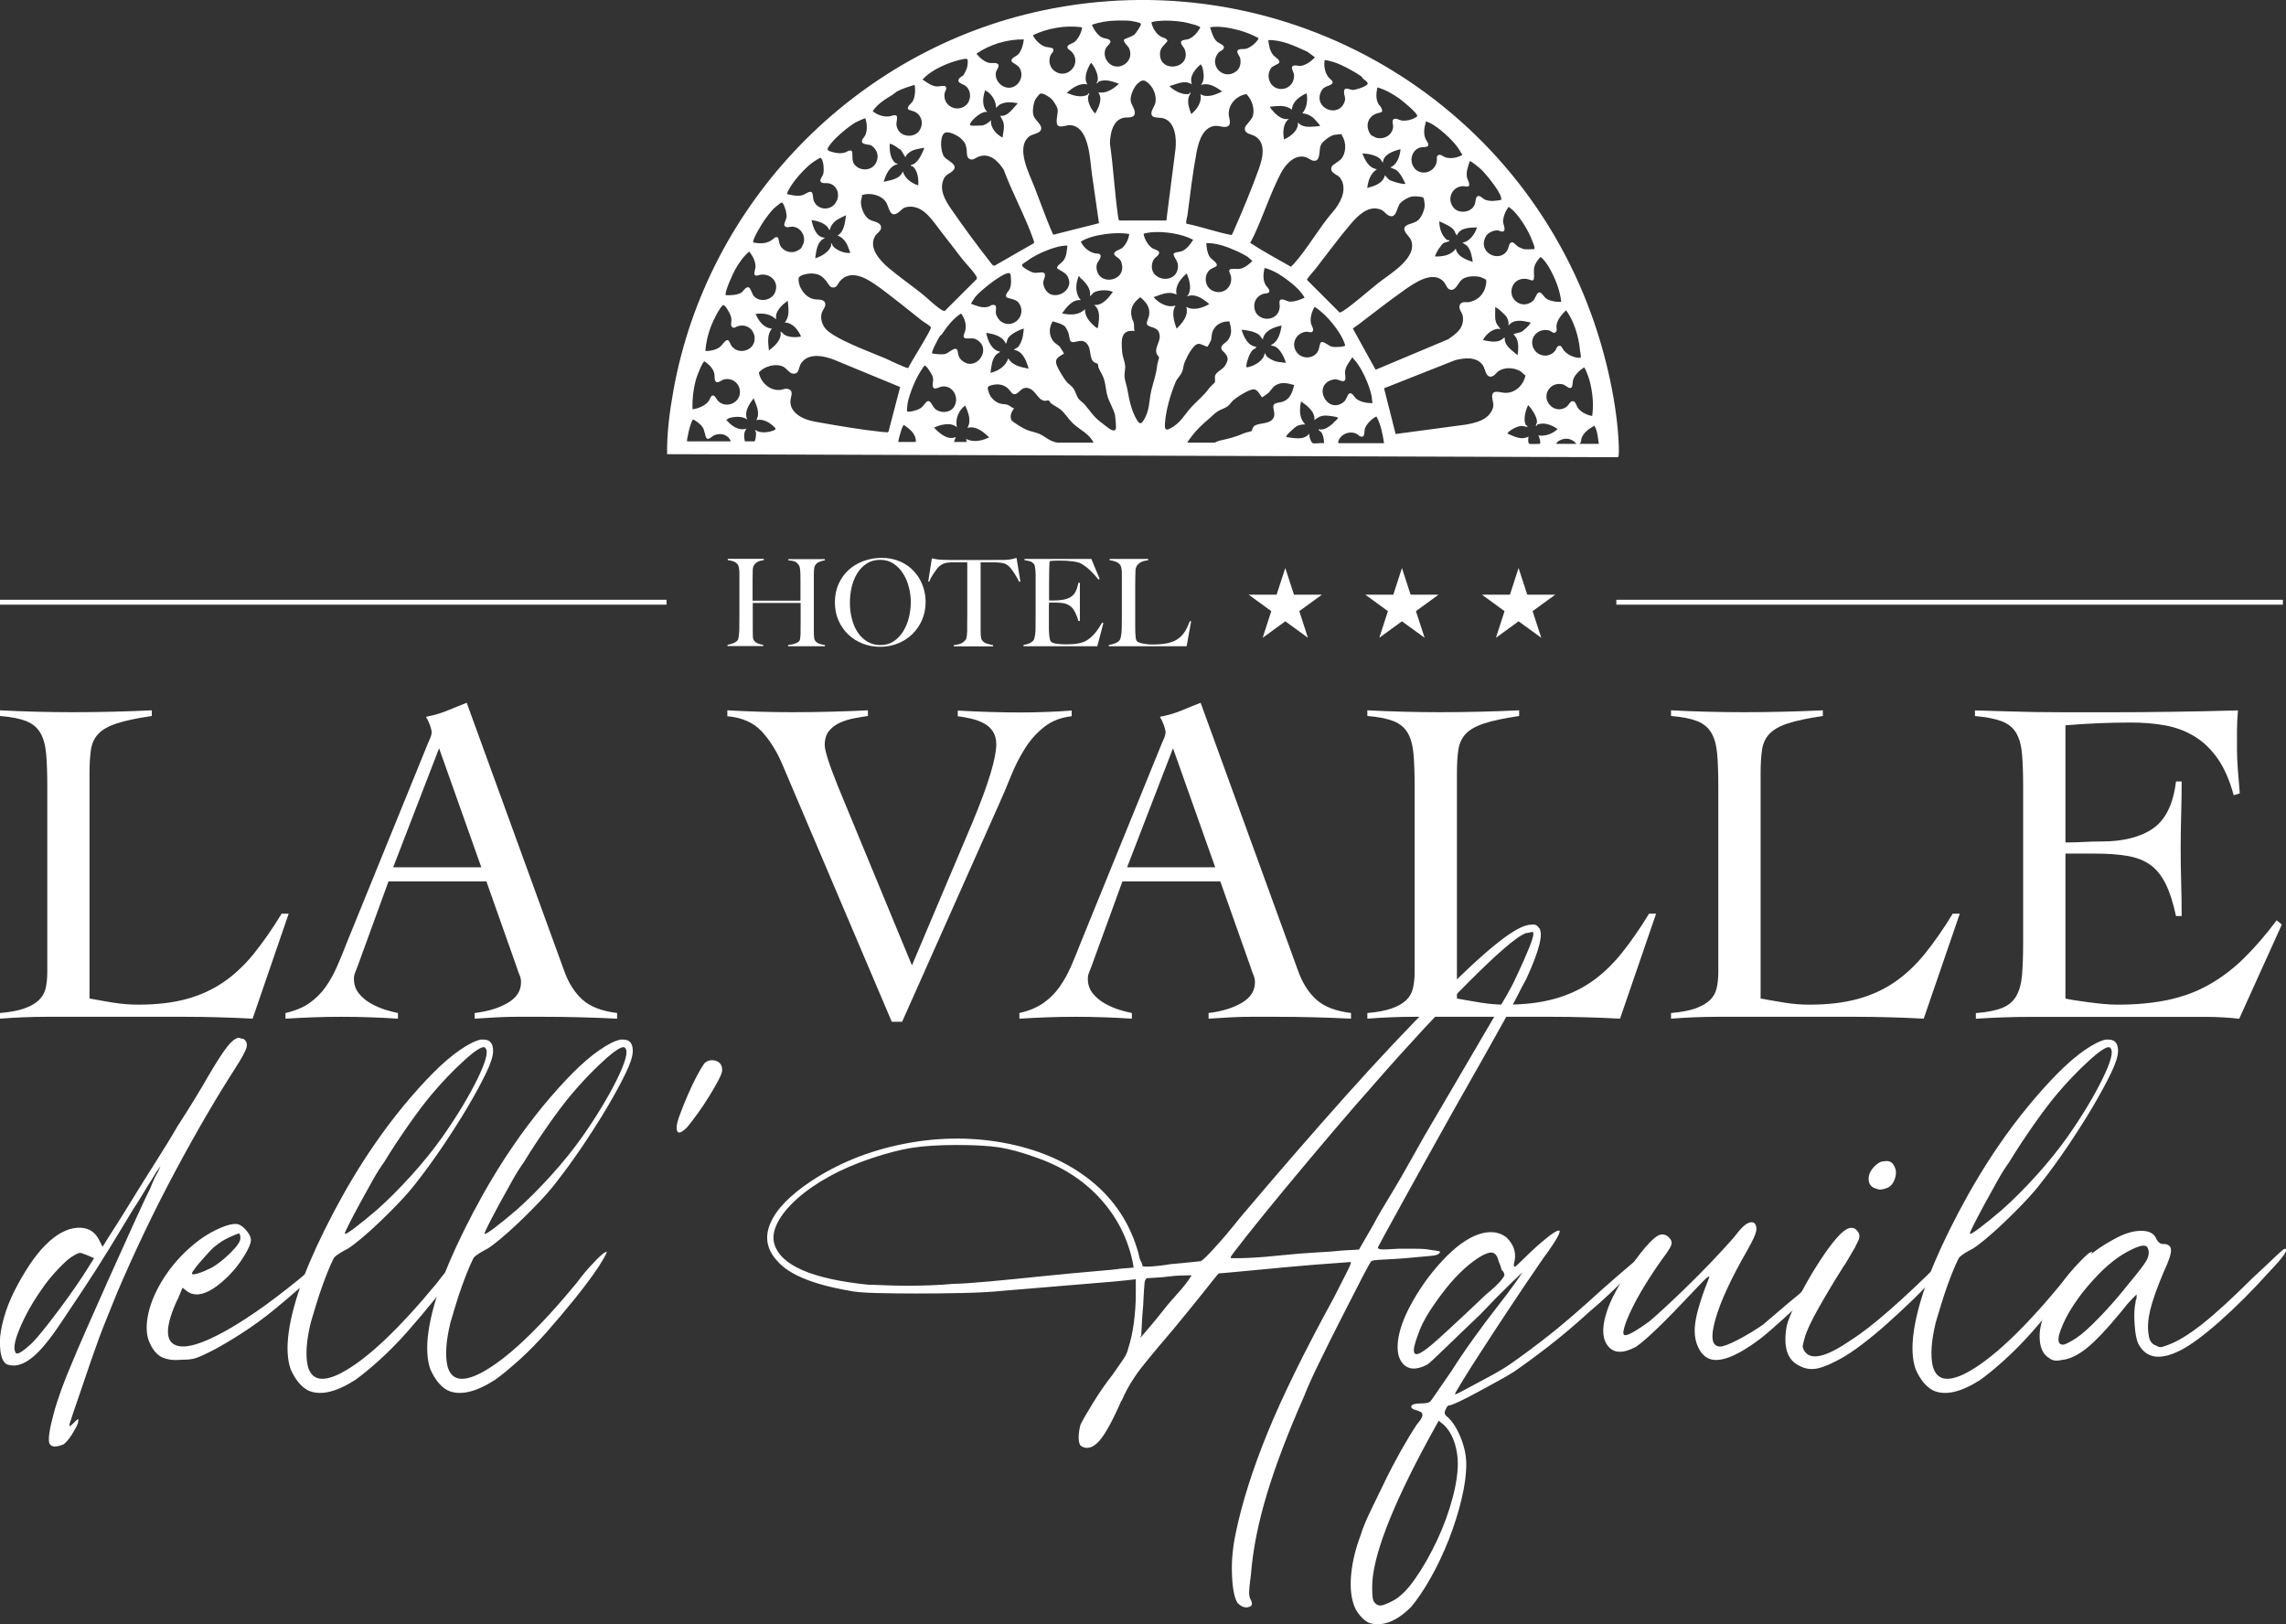
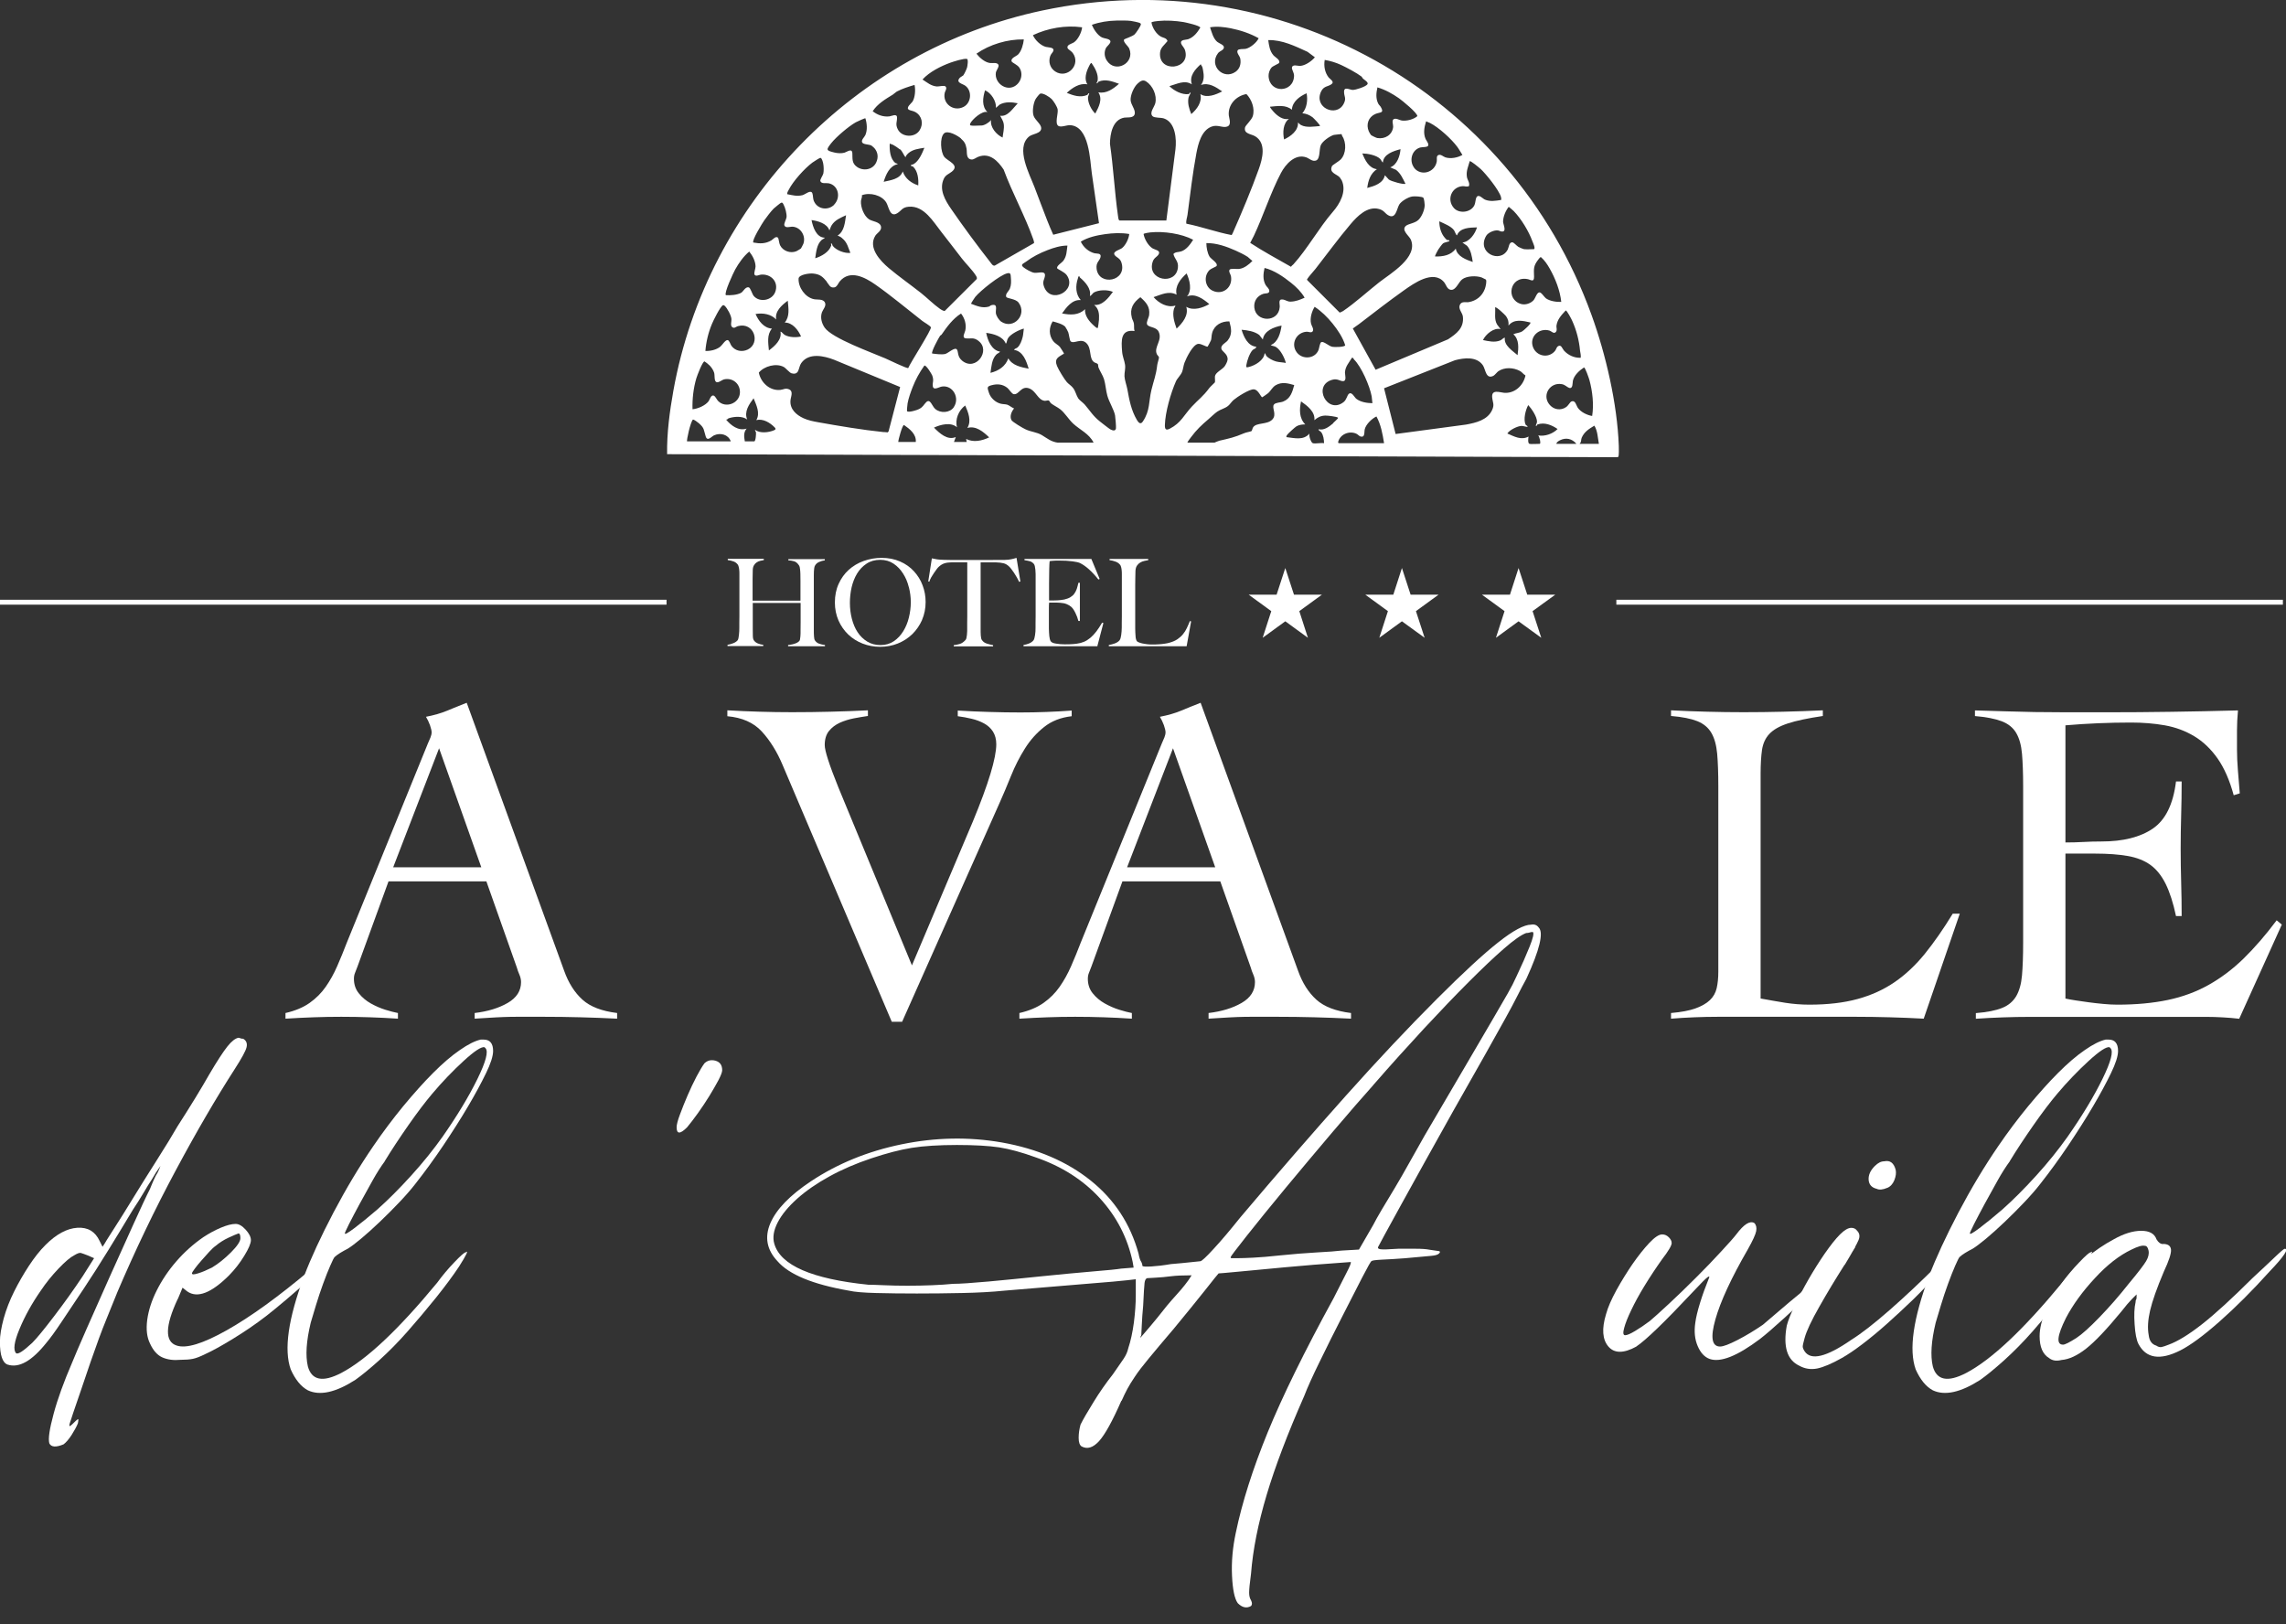
<svg xmlns="http://www.w3.org/2000/svg" id="Livello_1" viewBox="0 0 278.9 198.16">
  <rect x="0" y="0" width="278.9" height="198.16" fill="#333333" stroke="none" />
  <defs>
    <style>.cls-1{stroke:#fff;stroke-miterlimit:10;stroke-width:.6px;}.cls-1,.cls-2{fill:#fff;}</style>
  </defs>
  <g id="g1ZaBK.tif">
    <path class="cls-2" d="M81.39,55.4c-.04-2.57.31-5.18.76-7.71C86.27,24.71,104.34,6.12,127.18,1.28c28.61-6.06,57.12,9.83,66.99,37.14,1.75,4.83,3.14,10.83,3.33,15.98,0,.22.04,1.26-.07,1.34-.05.04-.12.03-.19.04l-115.87-.37ZM137.13,4.82c.04-.06,1.01-.37,1.28-.61.17-.15.83-1.1.78-1.28-.02-.07-.1-.11-.16-.14-.09-.05-.91-.23-1.05-.24-.51-.06-1.26-.05-1.78-.04-1.01.02-2.04.18-2.99.52.22.54.69,1.27,1.24,1.54.26.13.88.14,1.01.41s-.43.66-.54.9c-.23.47-.18,1.03.09,1.47,1.03,1.67,3.51.36,2.76-1.43-.13-.31-.8-.81-.62-1.1ZM141.3,2.56c-.17.02-.73.07-.82.18.12.66.57,1.4,1.16,1.73.27.15.69.15.8.54-.34.45-.86.77-.91,1.42-.21,2.51,3.77,2.07,3.05-.3-.1-.33-.41-.6-.47-.8-.17-.54.57-.44.89-.56.67-.26,1.08-.81,1.44-1.4-.02-.24-1.75-.63-2.05-.68-.95-.16-2.14-.23-3.09-.13ZM132.01,3.33c-2.01-.28-4.16.1-5.99.96.26.6.93,1.25,1.57,1.43.28.08,1.07.02.92.5-.06.18-.3.36-.39.65-.23.71,0,1.44.62,1.85,1.46.96,3.2-.83,2.13-2.27-.14-.19-.54-.44-.59-.52-.24-.48.48-.57.77-.78.49-.35.91-1.21.97-1.81ZM153.55,4.66c-1.05-.59-2.21-.97-3.4-1.21-.82-.16-1.69-.26-2.52-.12.2.59.38,1.35.87,1.77.21.18.8.36.82.64.03.39-.51.46-.72.75-1.15,1.52.66,3.31,2.14,2.27.53-.37.69-.98.58-1.6-.06-.34-.5-.72-.32-1.02.12-.21.72-.13.97-.18.57-.12,1.34-.76,1.59-1.29ZM124.9,4.81c-1.98-.04-4.15.61-5.77,1.74.39.5,1.02,1.06,1.67,1.14.32.04.8-.11,1,.19.15.23-.25.69-.3.97-.19,1.24,1.19,2.28,2.27,1.68.84-.47,1.14-1.62.51-2.39-.17-.2-.77-.52-.82-.59-.27-.43.53-.69.74-.89.43-.42.65-1.27.71-1.84ZM159.52,6.32c-1.51-.69-3.08-1.47-4.79-1.43.1.67.17,1.31.63,1.85.2.24.9.58.69.95-.04.07-.76.37-.92.55-.22.24-.38.71-.36,1.04.11,2.16,3.06,2.06,3.11-.03,0-.38-.25-.72-.26-.93,0-.55.7-.26,1-.28.64-.04,1.39-.57,1.8-1.05l-.91-.68ZM117.55,9.15c.12-.15.39-.74.44-.93.04-.16.17-.97-.01-1.03-.33-.1-1.65.32-2.04.46-1.17.43-2.55,1.12-3.39,2.05.58.37,1.02.78,1.74.85.26.02.91-.17,1.07,0,.22.22-.05.56-.1.77-.29,1.33,1.08,2.35,2.3,1.72.93-.48,1.07-1.91.24-2.56-.35-.28-1.24-.37-.71-.98.1-.11.38-.24.47-.34ZM166.11,9.34c-.54-.42-1.83-1.11-2.48-1.41s-1.31-.5-2.01-.62c-.13.75.01,1.53.48,2.14.15.19.75.51.36.81-.41.32-.94.21-1.27.88-.97,1.98,1.84,3.22,2.73,1.55.39-.72.05-.91.06-1.5,0-.66.65-.25,1.03-.22.37.02,1.65-.4,1.83-.7.14-.23-.4-.54-.53-.66-.09-.08-.15-.23-.2-.28ZM133.19,7.7c-.13-.09-.29.31-.35.43-.32.63-.6,1.53-.17,2.16-.96-.19-1.84.42-2.52,1.04.79.32,1.67.62,2.5.25.1-.04.1-.28.24-.17.02.02-.14.27-.15.48-.03.65.42,1.54.89,1.96.42-.8.93-1.73.37-2.59.97.2,1.83-.42,2.52-1.04-.81-.29-1.66-.62-2.5-.25-.1.04-.11.29-.24.17-.01-.01.13-.22.14-.34.1-.75-.33-1.51-.74-2.1ZM146.55,7.96s-.02-.13-.07-.11c-.69.63-1.41,1.43-1.07,2.44-.89-.58-1.84-.03-2.74.22.57.56,1.52,1.07,2.34.97.12-.02.14-.28.25-.15.02.03-.23.42-.26.59-.13.7.08,1.36.34,2,.69-.59,1.35-1.48,1.11-2.44.8.52,1.89.07,2.66-.33-.76-.52-1.62-1.12-2.59-.78.4-.51.38-1.17.26-1.78-.05-.25-.06-.45-.23-.63ZM140.62,14.18c-.43-.43.21-1.1.33-1.59.23-.96-.31-2.15-1.14-2.67-.39-.24-.71,0-1.02.28-.45.41-.89,1.41-.85,2.02.04.57.58,1.12.51,1.63-.09.6-.86.44-1.27.5-1.44.24-1.75,1.99-1.76,3.2.42,2.89.56,5.83.97,8.72.02.17.05.58.19.63h5.72s1.11-8.68,1.11-8.68c.15-1.24.01-3.29-1.41-3.77-.39-.13-1.15-.04-1.39-.28ZM111.33,12.4c.32-.53.38-1.44.25-2.04-.72.21-1.51.46-2.17.81-.08.04-.37.3-.48.37-.91.56-1.87,1.12-2.46,2.03.59.46,1.28.71,2.03.63.26-.03.92-.38.94.11.02.58-.23.81.09,1.46.49.99,2.08,1.07,2.67.12.49-.77.29-1.75-.51-2.21-.26-.15-.54-.17-.76-.27-.51-.24.28-.82.4-1.01ZM167.26,16.47c.07.07.65.35.77.37.94.16,1.84-.38,1.94-1.36.02-.26-.21-.81.08-.95.3-.15.68.14,1.01.18.59.07,1.42-.15,1.86-.54.01-.4-1.85-1.9-2.24-2.18-.8-.56-1.68-1.05-2.63-1.33-.15.66-.22,1.38.11,2,.09.16.21.24.29.37.49.82-.1.63-.66.88-.85.38-1.15,1.28-.79,2.12.01.04.24.43.26.44ZM118.43,15.31c.22.06,1.03,0,1.33,0,.33,0,.95-.38,1.15-.67-.13.89.65,1.79,1.41,2.14.06-.57.22-1.07.14-1.66-.05-.37-.29-.68-.44-1,.94.15,1.57-.93,2.15-1.52-.73-.15-1.53-.21-2.21.16l-.45.4c.06-.82-.59-1.83-1.33-2.14-.28.9-.43,1.93.29,2.66-.63-.23-1.9.92-2.11,1.41-.04.1-.01.2.08.22ZM129.14,15.37c-.49-.28-.02-1.49-.1-2.01-.05-.33-.49-1.02-.73-1.27s-1.08-.8-1.41-.66c-.11.05-.5.55-.57.69-.26.49-.42,1.5-.22,2.03.2.52.89.98.92,1.45.05.72-1.08.7-1.51,1.08-1.63,1.42.09,4.57.7,6.17.5,1.3,1.02,2.72,1.53,4.01.24.6.48,1.2.75,1.78l5.58-1.41c-.28-2.01-.58-4.04-.87-6.05-.24-1.67-.29-5.78-2.66-5.91-.39-.02-1.08.29-1.41.1ZM159.39,11.39c-.84.37-1.71,1-1.78,2-.74-.64-1.77-.45-2.66-.37-.06.05.35.53.41.59.46.52,1.17,1.07,1.89.89-.73.57-.76,1.67-.59,2.51.81-.37,1.76-1.07,1.7-2.07.15.12.18.22.38.32.65.35,1.58.17,2.29.12.11-.09-.78-.98-.89-1.07-.37-.28-.78-.45-1.25-.49.56-.64.68-1.63.52-2.44ZM152.05,11.48c-1.25.22-2.26,1.31-2.13,2.61.04.38.37,1.15-.2,1.35-.56.2-1.15-.28-1.91.01-1.24.47-1.63,2.1-1.85,3.26-.45,2.41-.76,5.05-1.08,7.5-.04.33-.21.7-.14,1.08,1.86.37,3.68,1.04,5.53,1.39.04-.09.1-.18.14-.27,1.07-2.42,2.28-5.3,3.17-7.79.44-1.23.95-3.15-.44-3.99-.49-.3-1.42-.28-1.24-1.09.06-.25.79-.89.94-1.36.29-.92-.13-2.06-.79-2.72ZM105.59,14.43c-.05-.04-1.04.41-1.18.49-.86.48-2.39,1.78-3,2.55-.62.8-.67.89.4,1.14.36.09.85.12,1.21.02.32-.09.94-.61.97.08.03.64-.08,1.19.55,1.64.77.56,1.93.37,2.35-.51.3-.63.23-1.26-.22-1.78-.02-.02-.33-.3-.36-.31-.33-.16-1.04-.1-1.14-.42-.09-.29.29-.59.41-.86.26-.6.2-1.41,0-2.03ZM172.52,20.47c.83,1.06,2.53.6,2.77-.77.05-.26-.09-.65.19-.78.3-.14.59.19.87.28.65.2,1.49.04,2.07-.3-.22-.33-.4-.68-.63-.99-.71-.96-2.25-2.36-3.31-2.9-.16-.08-.33-.14-.49-.21-.22.71-.37,1.45-.06,2.16.09.2.6.78.15.93-.29.1-.66,0-1.05.2-.87.43-1.07,1.63-.5,2.37ZM117.25,16.9c-.38-.34-1.63-1.06-2.08-.62-.54.53-.41,2.27.03,2.85.42.54,1.94.99.93,1.81-.35.28-.77.4-.98.87-.62,1.32.17,2.64.91,3.71,1.45,2.11,3.17,4.44,4.74,6.44.14.18.33.52.57.44l4.78-2.74c.04-.06-.05-.36-.08-.45-1-2.84-2.57-5.67-3.62-8.52-.71-1.06-1.7-2.1-3.1-1.56-.27.1-.56.37-.85.33-.68-.11-.49-.86-.58-1.34-.11-.57-.24-.82-.68-1.21ZM163.68,16.36s-.85.07-.95.1c-.5.15-1.41.78-1.6,1.28-.2.52-.05,1.6-.54,1.83-.43.2-.86-.24-1.22-.37-1.36-.48-2.53.84-3.09,1.91-1.25,2.37-2.15,5.21-3.3,7.65l-.45.87c1.6,1.05,3.32,1.97,4.98,2.92.07-.14.21-.21.29-.3,1.69-1.86,3.13-4.46,4.79-6.38.87-.99,1.73-2.5,1.11-3.86-.01-.02-.24-.36-.25-.38-.41-.42-1.32-.54-.94-1.37.05-.12.87-.6,1.06-.8.69-.72.71-2.08.19-2.86-.05-.07-.05-.2-.08-.23ZM109.78,18.22c-.13-.12-.66-.47-.82-.55-.13-.06-.27-.09-.41-.15-.04.76.04,1.87.7,2.37.1.08.27.02.26.14-.99.21-1.43,1.28-1.7,2.15.86-.2,1.98-.32,2.33-1.26.3.88,1.04,1.42,1.89,1.7.05-.76-.04-1.71-.61-2.27-.07-.07-.18-.06-.23-.09-.22-.15.16-.17.28-.24.66-.4,1.03-1.3,1.31-1.99-.67.11-1.38.18-1.92.63-.13.11-.41.39-.37.55-.27-.33-.36-.72-.69-1.01ZM169.61,20.42c.85-.31,1.19-1.4,1.26-2.22-.84.22-2.09.6-2.15,1.63-.15-.09-.19-.3-.33-.44-.46-.46-1.54-.66-2.18-.67.32.81.81,1.81,1.78,1.92-.79.52-1.07,1.39-1.18,2.29.86-.23,1.94-.55,2.15-1.55l.48.52c.26.22,1.84.65,2.03.52-.32-.63-.57-1.25-1.15-1.7l-.7-.3ZM101.77,24.96c.84-.86.53-2.36-.68-2.6-.32-.06-.86.1-1-.26-.08-.18.3-.67.36-.93.07-.35.05-.89-.02-1.24-.03-.15-.16-.68-.34-.67-.12,0-.83.48-.98.58-.95.71-2.36,2.27-2.89,3.33-.08.16-.2.32-.18.52.66.13,1.19.29,1.87.12.35-.09,1.04-.74,1.21-.2.11.33.02.63.23,1.03.48.93,1.72,1.05,2.43.33ZM180.61,20.59c-.14-.13-1.2-1.02-1.3-.92-.18.66-.46,1.21-.34,1.93.07.39.37.68.25,1.1-.25.13-.52,0-.76.01-1.36.08-2,1.64-1.08,2.67.65.73,2.09.55,2.51-.36.13-.29.12-.72.24-.94.27-.47.75.15,1.03.27.63.27,1.34.15,1.99.04.02-.13,0-.25-.03-.37-.25-.85-1.82-2.8-2.51-3.44ZM105.15,23.83c.06.24-.09.45-.11.7-.05.73.36,1.82.99,2.23.42.27,1.36.29,1.46.91.08.49-.49.76-.7,1.09-.91,1.47.6,3.06,1.65,3.95,1.24,1.04,2.65,2.03,3.92,3.03.73.58,1.55,1.4,2.29,1.92.14.1.49.33.63.26l3.86-3.85c.11-.13,0-.32-.08-.45-.42-.67-1.2-1.43-1.7-2.07-.83-1.07-1.67-2.18-2.52-3.26-.97-1.22-2.09-3.22-3.96-3.07-.84.07-.87.47-1.42.8-.9.55-1.02-.8-1.33-1.31-.55-.91-2.01-1.27-2.98-.89ZM173.66,24.13c-.17-.17-1.1-.2-1.35-.16-.49.07-1.34.56-1.6.99-.31.53-.41,1.85-1.36,1.29-.4-.24-.5-.59-1.1-.75-1.41-.39-2.65.87-3.47,1.84-1.48,1.74-2.88,3.67-4.29,5.47-.34.43-.73.81-1.03,1.27l.03.1,3.96,3.96s.34-.14.41-.19c1.45-.98,3.01-2.41,4.41-3.51,1.37-1.07,4.77-3.03,3.86-5.2-.2-.47-1.21-1.15-.61-1.68.3-.27,1.09-.31,1.53-.73.42-.4.75-1.21.77-1.79,0-.17-.07-.81-.17-.91ZM97.72,30.31s.28-.5.29-.56c.34-.92-.29-2-1.27-2.09-.35-.03-.88.22-1.04-.15-.09-.22.22-.73.26-1,.05-.4-.16-1.19-.36-1.55-.09-.15-.11-.28-.3-.23-.06.01-.83.64-.91.72-.33.33-.87,1.04-1.15,1.44-.23.33-1.55,2.46-1.33,2.7.8.15,1.5.16,2.21-.27.19-.11.53-.58.81-.31.06.06.13.7.24.91.35.71,1.27,1.03,1.99.73.06-.02.56-.32.58-.35ZM186,30.4c.31.04.78,0,1.11,0,.3,0-.11-.84-.15-.96-.43-1.2-1.37-2.76-2.29-3.7-.18-.18-.41-.34-.6-.51-.38.48-.68,1.19-.69,1.81,0,.33.52,1.31-.21,1.2-.15-.02-.26-.11-.43-.13-.45-.05-1.18.26-1.42.66-1.21,2.06,1.72,3.44,2.63,1.67.15-.3.14-.84.52-.88.22-.02.54.42.78.56.15.08.59.27.74.29ZM102.88,29.19c-.25-.25-.35-.31-.69-.45.83-.52.89-1.6,1.03-2.48-.67.31-1.36.58-1.76,1.23-.13.21-.16.41-.27.62-.27-.84-1.4-1.16-2.18-1.26.17.85.58,2.14,1.63,2.15-.1.13-.26.16-.41.29-.58.53-.66,1.48-.77,2.22.76-.24,1.69-.75,1.95-1.55.03-.08-.05-.2-.03-.22.14-.14.16.19.22.26.44.55,1.47.94,2.15.85-.27-.62-.35-1.16-.86-1.66ZM177.75,28.7c-.08.05-.27-.49-.34-.59-.35-.51-1.26-.85-1.81-1.11,0,.7.2,1.47.67,2.01.04.04.22.25.24.26.04.02.46,0,.28.17-.03.03-.58.14-.72.24-.13.1-.49.6-.6.77-.06.09-.45.8-.38.84.95.02,1.93-.13,2.52-.96.15.94,1.27,1.36,2.07,1.63-.11-.7-.21-1.42-.69-1.97l-.57-.4c.88-.1,1.54-1.06,1.78-1.85-.87.03-2.07.02-2.44.96ZM140.36,28.35c-.15.01-.78.11-.84.2.11.63.57,1.44,1.13,1.77.28.16.99.23.7.72-.19.32-.56.39-.72.9-.74,2.28,2.84,2.93,3.08.71.09-.78-.39-1.02-.55-1.66.24-.28.61-.21.95-.32.64-.21,1.12-.87,1.46-1.42-1.42-.75-3.6-1.06-5.19-.9ZM137.78,28.55c-.99-.17-1.99-.12-2.98.02-.99.14-2.08.38-2.94.91.32.68.94,1.23,1.68,1.42.26.06.85-.05.73.46s-.58.62-.48,1.44c.27,2.16,3.79,1.52,3.02-.8-.17-.52-.63-.6-.82-.89-.3-.44.66-.64.91-.85.44-.36.82-1.14.87-1.7ZM152.19,31.32c-.37-.25-1.02-.56-1.44-.75-1.1-.49-2.36-.94-3.57-.91,0,.51.12,1.21.39,1.65.2.32,1.07.78.85,1.15-.04.07-.67.31-.85.48-.76.74-.57,2.11.4,2.54,1.25.56,2.46-.45,2.21-1.8-.04-.21-.32-.57-.16-.78.13-.18.9-.05,1.17-.09.61-.08,1.19-.54,1.61-.98-.2-.13-.44-.4-.62-.53ZM130.23,29.96c-.83,0-1.67.26-2.44.56-.91.35-1.84.82-2.6,1.4-.31.24-.77.34-.31.7.29.23.96.62,1.32.66.43.06,1.34-.3,1.29.33-.04.49-.35.69-.13,1.32.78,2.29,4.13.52,2.78-1.37-.27-.38-1.12-.72-1.16-.83-.11-.29.56-.67.73-.89.45-.59.42-1.2.52-1.89ZM92.06,33.49c-.11-.18.13-.73.12-.99-.02-.66-.36-1.3-.77-1.81-.69.57-1.28,1.41-1.72,2.2-.22.4-1.38,2.87-1.13,3.12.59.03,1.3-.01,1.83-.27.29-.14.51-.75.94-.69.23.03.42.81.63,1.06.73.84,2.22.54,2.61-.46.48-1.21-.48-2.28-1.76-2.14-.2.02-.6.27-.77-.02ZM190.48,36.84c-.15-1.4-.72-2.86-1.42-4.09-.29-.51-.62-1-1.06-1.38-.07-.03-.24.18-.28.24-.68.86-.58,1.17-.56,2.16.01.74-.44.34-.8.28-2.17-.4-2.7,2.51-.77,3.04.51.14,1.12-.06,1.49-.44.24-.25.4-.94.72-.98.25-.03.59.56.8.72.48.35,1.3.47,1.89.44ZM157.51,34.5c-.94-.75-2.05-1.52-3.23-1.81-.16.7-.23,1.41.12,2.06.13.25.48.46.46.77-.02.33-.47.25-.71.32-.75.24-1.2.87-1.12,1.68.19,1.83,2.97,1.85,3.1-.06.03-.41-.24-1.01.4-.92.32.05.53.27.93.26.64-.02,1.14-.23,1.71-.48-.41-.71-1.02-1.31-1.66-1.82ZM118.47,37.06c.72.27,1.38.57,2.16.35.12-.03.2-.15.33-.18.83-.2.48.52.54.98.05.35.37.84.66,1.04,1.5.99,3.21-.86,2.11-2.33-.37-.5-1.43-.48-1.51-.71-.13-.37.31-.66.45-1.01.17-.44.16-.86.12-1.32-.03-.36,0-.64-.43-.54-.9.2-3.31,2.14-3.92,2.89-.06.07-.55.81-.52.85ZM100.88,34.37c-.51-.61-.83-.92-1.7-1-.42-.04-1.72.12-1.75.62-.05,1.08.81,2.29,1.87,2.51.41.09,1.13-.07,1.35.42.19.41-.25.85-.37,1.18-.22.64-.04,1.32.33,1.87.91,1.31,5.76,3.04,7.42,3.76.35.15,2.62,1.26,2.78,1.17.24-.62,2.91-4.74,2.76-4.98-.15-.23-.82-.59-1.06-.78-1.86-1.45-3.82-3.1-5.74-4.44-1.26-.88-3.07-1.83-4.31-.38-.17.2-.34.68-.65.74-.56.1-.65-.33-.95-.68ZM144.81,36.17c.66-.74.34-2-.04-2.81-.73.66-1.46,1.53-1.22,2.59-.96-.51-1.88,0-2.81.3.64.73,1.67,1.33,2.66,1.03,0,.15-.13.23-.17.38-.23.79.05,1.68.32,2.43.71-.67,1.5-1.61,1.18-2.66.86.52,2,.13,2.81-.33-.75-.63-1.71-1.36-2.74-.93ZM181.29,34.11s-.44-.23-.52-.26c-.65-.23-1.84-.2-2.39.24-.42.33-.72,1.23-1.26,1.27-.57.04-.68-.64-.95-.95-1.32-1.53-3.69.17-4.88,1.01-1.83,1.3-3.73,2.77-5.5,4.13-.24.18-.5.34-.74.53l2.78,5.03,8.83-3.71c1.04-.69,1.96-1.37,1.82-2.76-.05-.49-.59-.93-.38-1.43s.73-.29,1.09-.35c.92-.16,1.64-.73,1.97-1.62.09-.24.26-.94.12-1.14ZM131.71,33.73c-.16-.11-.18.17-.21.26-.3.87-.28,1.92.36,2.62-1.05-.09-1.75.88-2.29,1.63,1,.2,2.03.25,2.81-.52-.07.79.51,1.5,1.07,2,.08.07.39.38.48.29.04-.03.14-.88.15-1,.04-.71-.01-1.33-.59-1.81,1.01.11,1.75-.86,2.29-1.59-.64-.28-1.74-.27-2.35.09-.09.06-.38.48-.46.39.19-.86-.58-1.7-1.2-2.22-.07-.05-.05-.14-.06-.15ZM138.45,40.39c-1.76-.26-1.65,1.18-1.55,2.48.04.61.29,1.12.36,1.63s-.09.95-.07,1.4.26,1.11.35,1.58c.24,1.33.47,2.58,1.18,3.78.2.33.45.57.72.15.89-1.34.69-2.39,1.04-3.84.29-1.2.56-1.75.71-3.06.03-.22.22-.79.21-.9,0-.12-.19-.25-.26-.4-.4-.88.72-1.68.22-2.74-.29-.62-1.23-.5-1.41-.89-.13-.28.21-.82.25-1.15.13-1.01-.38-1.55-1.07-2.17-.88.66-1.33,1.38-1.04,2.51.06.24.21.45.25.71.05.28-.02.62.08.92ZM95.74,39.35c.64-.74.45-1.76.37-2.66-.73.53-1.61,1.31-1.41,2.29-.63-.67-1.64-.83-2.52-.67.37.84,1,1.71,2,1.78-.64.74-.45,1.76-.37,2.66.71-.52,1.61-1.32,1.41-2.29.23.06.29.27.52.4.54.31,1.4.33,1.99.19-.34-.79-1.04-1.71-2-1.7ZM88.4,37.3c-.05-.05-.13-.09-.2-.06-.32.14-1.18,1.88-1.34,2.28-.44,1.05-.71,2.17-.8,3.3.61.02,1.33-.14,1.81-.52.25-.2.6-.82.89-.81.22,0,.35.53.48.7.47.65,1.3.79,2,.45,1.58-.78.77-3.39-1.22-2.85-.25.07-.43.34-.71.1-.22-.19-.05-.67-.07-.96-.03-.45-.51-1.34-.84-1.64ZM160.39,37.43c-.35.58-.59,1.36-.44,2.04.06.29.36.64.22.92s-.52.07-.73.08c-1.3.06-2.01,1.5-1.22,2.53.69.9,2.2.79,2.64-.29.1-.24.16-.92.36-.98.31-.09.9.49,1.32.58.24.05,1.52.05,1.58-.19-.29-.95-.92-1.88-1.55-2.66-.63-.77-1.35-1.49-2.18-2.03ZM184.04,39.72c.05-.43-.05-.8-.3-1.15-.13-.17-1.18-1.18-1.33-1.07.06.7-.14,1.45.24,2.09l.43.57c-.8-.24-1.84.63-2.15,1.33.68.14,1.41.32,2.09.05.23-.09.35-.31.58-.35-.16.93.94,1.61,1.55,2.14.12-.87.21-1.93-.52-2.55.36-.17.74-.14,1.11-.37.14-.09,1.1-.92.97-1.07-.92-.21-1.98-.47-2.66.37ZM192.85,43.64c.05-.3-.05-.58-.08-.86-.11-1.22-.43-2.49-.95-3.63-.1-.23-.61-1.21-.79-1.28-.52.56-1.04,1.09-1.14,1.89-.02.2.14.57-.11.78-.23.2-.51-.13-.71-.2-1.27-.4-2.5.72-2.05,1.98.41,1.14,1.88,1.45,2.68.51.14-.16.21-.46.33-.55.44-.34.56.24.77.48.51.57,1.26.92,2.04.89ZM119.4,41.6c-.63-.49-.94-.25-1.56-.32-.54-.06-.13-.67-.07-.96.16-.72-.07-1.5-.52-2.07-1.01.64-1.71,1.61-2.38,2.58-.03.05-.13.07-.18.14-.18.27-1.12,1.98-.96,2.16.46.06,1.13.15,1.57.06.37-.08,1.17-.88,1.44-.56.21.25.02.87.65,1.38,1.66,1.35,3.52-1.24,2-2.41ZM129.99,39.89c-.32-.36-1.11-.56-1.56-.68-.47.76-.48,1.67.06,2.4.21.28.62.48.81.7.05.06.48.73.49.77.03.15-.04.09-.1.13-.62.39-1.08.57-.73,1.44.18.45.88,1.6,1.2,1.97.21.24.56.44.77.73.3.4.38.9.63,1.27.16.23.6.52.79.75.68.79,1,1.39,1.88,2.08.24.19,1.04.82,1.23.93.24.13.63.27.69-.12.03-.19-.07-1.39-.11-1.59-.16-.75-.71-1.58-.94-2.39-.18-.63-.22-1.42-.41-2.03-.15-.47-.48-.94-.67-1.41-.05-.12-.03-.33-.06-.39-.1-.15-.33-.16-.47-.26-.66-.46-.27-1.62-.92-2.3-.68-.72-1.56.14-1.96-.26-.11-.12-.19-.85-.28-1.09-.04-.12-.28-.56-.35-.64ZM149.99,39.21c-.96-.03-1.84.45-2.1,1.4-.09.31-.07.64-.14.89-.01.04-.37.75-.41.78-.12.09-.76-.36-1.14-.33-.66.05-1.47,1.73-1.69,2.31-.13.35-.17.81-.29,1.11-.17.42-.59.78-.76,1.17-.63,1.44-1.3,3.76-1.34,5.32-.01.47.1.7.6.44,1.38-.71,1.72-1.66,2.69-2.7.82-.88,1.37-1.23,2.12-2.25.14-.19.66-.64.68-.69.07-.12-.01-.56.02-.76.07-.47.9-.82,1.18-1.21.15-.22.33-.55.36-.81.06-.73-.73-.98-.77-1.38-.04-.44.55-.67.78-.96.59-.75.45-1.46.21-2.32ZM156.36,39.72c-.94.18-2.14.63-2.29,1.7l-.44-.56c-.62-.45-1.4-.56-2.15-.63.26.87.76,1.98,1.78,2.07.02.23-.29.27-.42.39-.37.36-.71,1.34-.78,1.85-.04.29,0,.31.31.23.77-.19,1.83-.81,1.92-1.67.13.03.12.22.22.33.27.3.79.56,1.18.67.37.1.81.1,1.19.18-.16-.63-.64-1.59-1.2-1.94-.22-.14-.45-.11-.65-.24.92-.36,1.2-1.51,1.33-2.4ZM124.9,40.09c-.57.15-1.59.66-1.91,1.16-.16.25-.11.48-.27.69-.37-.92-1.5-1.21-2.4-1.33.18.93.66,2.13,1.7,2.29-.11.16-.33.21-.48.37-.54.56-.59,1.49-.7,2.22,1-.25,1.82-.78,2.18-1.77.49.88,1.56,1.08,2.48,1.26-.28-.93-.68-2.13-1.78-2.29.07-.17.28-.18.41-.29.34-.3.53-.85.64-1.29.08-.31.08-.68.14-1ZM109.8,47.21l-8.04-3.32c-1.25-.48-3.08-.89-4,.4-.2.28-.24.65-.38.96-.15.34-.47.4-.82.29-.23-.07-.71-.65-.94-.77-.93-.5-2.39-.1-3.04.69.24,1.22,1.34,2.24,2.62,2.11.39-.04.61-.25,1.04-.08.61.24.23.92.2,1.38-.08,1.05.7,1.75,1.6,2.16.57.26,1.19.38,1.81.49,2.45.44,5.43.94,7.9,1.19.17.02.37,0,.55.04l.11-.12,1.41-5.41ZM165.19,43.84c-.08-.08-.08-.23-.25-.19-.36.6-.82,1.07-.85,1.81,0,.27.24,1.03-.23,1.04-.38.01-.68-.35-1.31-.17-2.48.68-.6,4.29,1.38,2.72.36-.29.43-.82.62-.99.37-.33.69.41.92.59.52.41,1.32.53,1.97.54-.05-.27-.04-.56-.09-.83-.23-1.26-1.26-3.64-2.17-4.52ZM182.24,45.83c-.97.52-.98-.76-1.32-1.26-.75-1.1-2.29-.92-3.41-.62l-8.65,3.42,1.41,5.58,8.59-1.15c1.2-.22,2.62-.55,3.18-1.77.32-.69.07-.91.01-1.56-.09-1,.91-.6,1.43-.55,1.28.12,2.34-.84,2.62-2.05v-.08c-.27-.14-.39-.39-.68-.54-.79-.42-1.86-.47-2.62.04-.12.08-.44.47-.57.54ZM86.54,44.56c-.15-.15-.4-.36-.59-.47-.26.04-.89,1.73-.99,2.05-.36,1.2-.51,2.54-.47,3.79.66-.06,1.57-.45,1.97-.99.11-.15.3-.87.66-.65.19.12.34.49.51.65.9.89,2.53.3,2.64-.97.09-1.09-.84-1.92-1.91-1.69-.31.07-.75.5-1,.31-.24-.17-.14-.8-.23-1.11-.1-.34-.34-.68-.59-.93ZM116.36,49.68c.78-1.13-.11-2.73-1.45-2.52-.37.06-1.05.54-1.11-.08-.04-.46.16-.64-.06-1.26-.08-.21-.77-1.35-.97-1.21-.59.83-1.05,1.67-1.42,2.61-.23.59-.5,1.33-.62,1.98-.02.11-.1.92-.07.96.16.21,1.24-.13,1.46-.25.51-.26.55-.51.87-.83.51-.52.72.48,1.11.81.64.56,1.79.49,2.27-.21ZM194.25,50.74c.22-1.41.04-2.99-.33-4.36-.06-.21-.51-1.55-.67-1.55-.55.36-1.2.94-1.35,1.61-.06.26.03,1.03-.46.88-.27-.09-.48-.38-.88-.45-1.42-.27-2.45,1.28-1.56,2.44.51.67,1.41.84,2.11.33.19-.14.47-.59.55-.63.56-.28.62.45.86.77.37.51,1.12.87,1.73.97ZM144.89,54h3.29s.47-.21.58-.23c1.25-.29,1.82-.4,3.01-.91.28-.12.68-.17.91-.26.07-.03.12-.34.2-.46.4-.62,1.69-.3,2.33-.94.63-.64-.1-1.44.22-1.85.19-.25.82-.23,1.12-.36.89-.35,1.12-1.16,1.35-2.01-.78-.22-1.49-.42-2.25.01-.42.24-.61.7-.94.98-.07.06-.66.48-.7.49-.18.04-.45-.91-1.03-.96-.53-.05-2.05.93-2.48,1.3-.25.21-.44.54-.68.73-.41.32-.91.41-1.31.69-.36.25-.74.64-1.06.91-.88.75-1.46,1.29-2.16,2.23-.06.09-.48.6-.41.66ZM129.09,54h4.33c-.54-1.09-1.63-1.53-2.49-2.32-.54-.5-1.02-1.31-1.57-1.74-.33-.26-.8-.47-1.14-.74-.1-.08-.16-.29-.28-.34-.11-.04-.3.05-.47.04-.86-.08-1.05-1.23-1.95-1.53-.96-.31-1.2.81-1.83.72-.26-.04-.57-.6-.79-.77-.58-.46-1.23-.51-1.93-.32-.58.15-.52.29-.33.88.2.65.78,1.2,1.44,1.37.25.07.6.05.83.13.21.07.56.36.81.45-.31.39-.56.94-.32,1.42.12.23,1.39.98,1.7,1.12.68.33,1.39.34,2.02.72s1.13.82,1.97.92ZM90.86,53.85h1.15c.19,0,.25-.92.22-1.12-.02-.1-.14-.16-.1-.29.58.46,1.67.33,2.31.05.22-.09.23-.19.07-.35-.57-.58-1.4-1.09-2.24-.89.51-.84,0-1.85-.33-2.66-.56.75-1.18,1.64-.78,2.59-.58-.45-1.6-.37-2.26-.15-.13.04-.14.21-.33.15.61.72,1.51,1.44,2.52,1.11-.39.46-.32,1-.22,1.55ZM160.17,54.07c.28.09,1.03-.07,1.37,0-.01-.43-.08-.98-.34-1.33-.13-.18-.34-.17-.33-.37.68.16,1.25-.29,1.75-.7.03-.12.71-.62.62-.71-.14-.14-1.31-.27-1.55-.26-.56.02-.92.21-1.33.56.11-1.03-.88-1.77-1.63-2.29-.21.98-.24,2.05.52,2.81-.34-.01-.76.05-1.06.22-.18.1-1.06.9-1.17,1.07-.06.09-.09.15-.07.26.98.11,2.09.43,2.81-.44-.1.25.18,1.11.41,1.18ZM186.59,54.15c.17.05,1,0,1.26,0,.18,0-.03-.91-.19-1.03.82.15,1.79-.19,2.37-.78-.71-.49-1.6-.86-2.46-.55-.05.02-.08.27-.2.14-.02-.02.15-.31.15-.48,0-.62-.66-1.59-1.07-2.03-.33.59-.62,1.76-.32,2.39.04.09.33.17.21.27-.03.02-.54-.12-.7-.12-.48.01-1.49.5-1.74.93.85.36,1.68.85,2.59.37-.04.19-.12.81.11.89ZM116.39,53.92h1.55l-.07-.37c.89.46,1.94.23,2.81-.19-.7-.67-1.61-1.46-2.66-1.15.53-.86.11-1.9-.26-2.74-.79.57-1.27,1.69-1,2.66-.74-.66-2-.34-2.81.04.67.68,1.64,1.59,2.66,1.15l-.22.59ZM163.35,54.07h5.51c-.18-1.13-.38-2.26-.93-3.26-.55.25-1.27.95-1.42,1.54-.1.38.07,1.09-.56.89-.12-.04-.3-.25-.48-.33-.86-.39-1.98.07-2.21,1.01-.02.07.03.14.08.15ZM83.83,53.85h5.33c-.3-.84-1.25-1.09-2.04-.74-.31.14-.81.8-1.02.14-.25-.77-.13-1.01-.83-1.61-.13-.11-.59-.47-.73-.45-.29.25-.81,2.57-.71,2.67ZM111.73,53.92c.08-.96-.75-1.59-1.44-2.07-.21,0-.69,1.78-.7,2.07h2.15ZM195.07,54.15c-.14-.74-.15-1.56-.55-2.22-.65.39-1.24.75-1.55,1.48-.1.23-.01.52-.26.74h2.37ZM192.33,54.15c-.52-.63-1.28-.81-2.02-.43-.15.08-.43.24-.42.43h2.44Z" />
  </g>
-   <path class="cls-2" d="M18.53,87.35c-1.83.27-3.26.57-4.29.91-1.03.34-1.78.77-2.26,1.29-.48.51-.77,1.16-.89,1.94-.11.78-.17,1.74-.17,2.89v27.44c1.03.19,2.03.36,3,.52.97.15,1.95.23,2.94.23,2.25,0,4.21-.23,5.89-.69,1.68-.46,3.18-1.14,4.52-2.06,1.33-.91,2.56-2.07,3.69-3.46,1.12-1.39,2.26-3.02,3.4-4.89h.86l-4.4,12.81c-1.37-.08-2.75-.13-4.15-.17-1.39-.04-2.77-.06-4.15-.06H5.72c-.95,0-1.91.02-2.86.06-.95.04-1.91.09-2.86.17v-.69c1.26-.11,2.26-.3,3-.57.74-.27,1.32-.6,1.74-1,.42-.4.7-.89.83-1.46s.2-1.24.2-2v-22.64c0-1.6-.05-2.92-.14-3.97-.1-1.05-.33-1.9-.71-2.54-.38-.65-.95-1.12-1.72-1.43s-1.83-.52-3.2-.63v-.69c1.49.08,2.96.13,4.43.17,1.47.04,2.94.06,4.43.06,1.6,0,3.21-.02,4.83-.06,1.62-.04,3.23-.09,4.83-.17v.69Z" />
  <path class="cls-2" d="M47.4,107.53l-3.77,10.35c-.11.3-.22.57-.31.8-.1.23-.14.48-.14.74,0,.68.2,1.28.6,1.77.4.5.89.91,1.46,1.23.57.32,1.16.58,1.77.77.61.19,1.12.32,1.54.4v.69c-1.14-.08-2.29-.13-3.43-.17-1.14-.04-2.31-.06-3.49-.06s-2.26.02-3.34.06c-1.09.04-2.24.09-3.46.17v-.69c1.18-.27,2.16-.68,2.94-1.23s1.44-1.21,1.97-1.97c.53-.76,1-1.6,1.4-2.52.4-.91.79-1.87,1.17-2.86l9.89-24.3c.11-.27.22-.52.32-.74.09-.23.14-.44.14-.63s-.07-.48-.2-.86c-.14-.38-.3-.72-.49-1.03.99-.19,1.85-.44,2.57-.74.72-.3,1.52-.63,2.4-.97l11.89,32.7c.53,1.49,1.28,2.66,2.23,3.52s2.36,1.4,4.23,1.63v.69c-1.52-.08-3.02-.13-4.49-.17-1.47-.04-3-.06-4.6-.06h-2.69c-.76,0-1.45,0-2.06.03s-1.19.05-1.74.09-1.15.08-1.8.11v-.69c1.6-.19,2.94-.6,4.03-1.23,1.09-.63,1.63-1.48,1.63-2.54,0-.3-.07-.61-.2-.91s-.24-.59-.31-.86l-3.72-10.52h-11.95ZM53.57,91.29l-5.6,14.52h10.75l-5.15-14.52Z" />
  <path class="cls-2" d="M88.74,86.66c1.33.08,2.65.13,3.95.17,1.29.04,2.61.06,3.94.06,1.6,0,3.16-.02,4.69-.06,1.52-.04,3.05-.09,4.57-.17v.69c-.53.08-1.11.17-1.72.29-.61.12-1.18.3-1.72.54-.53.25-.97.58-1.31,1-.34.42-.52.99-.52,1.72,0,.69.55,2.4,1.66,5.15l8.98,21.73,7.43-17.55c1.91-4.61,2.86-7.76,2.86-9.43,0-.61-.14-1.12-.4-1.54-.27-.42-.63-.75-1.09-1-.46-.25-.96-.44-1.52-.57-.55-.13-1.11-.24-1.69-.31v-.69c1.29.08,2.58.13,3.86.17,1.28.04,2.54.06,3.8.06,1.07,0,2.11-.02,3.15-.06,1.03-.04,2.06-.09,3.09-.17v.69c-1.33.15-2.46.59-3.37,1.32-.91.72-1.7,1.6-2.34,2.63-.65,1.03-1.21,2.13-1.69,3.32-.48,1.18-.94,2.29-1.4,3.31l-11.89,26.7h-1.26l-13.32-31.33c-.69-1.64-1.54-3-2.54-4.09-1.01-1.09-2.41-1.7-4.2-1.86v-.69Z" />
  <path class="cls-2" d="M136.94,107.53l-3.77,10.35c-.11.3-.22.57-.31.8-.1.23-.14.48-.14.74,0,.68.2,1.28.6,1.77.4.5.89.91,1.46,1.23.57.32,1.16.58,1.77.77.61.19,1.12.32,1.54.4v.69c-1.14-.08-2.29-.13-3.43-.17-1.14-.04-2.31-.06-3.49-.06s-2.26.02-3.34.06c-1.09.04-2.24.09-3.46.17v-.69c1.18-.27,2.16-.68,2.94-1.23s1.44-1.21,1.97-1.97c.53-.76,1-1.6,1.4-2.52.4-.91.79-1.87,1.17-2.86l9.89-24.3c.11-.27.22-.52.32-.74.09-.23.14-.44.14-.63s-.07-.48-.2-.86c-.14-.38-.3-.72-.49-1.03.99-.19,1.85-.44,2.57-.74.72-.3,1.52-.63,2.4-.97l11.89,32.7c.53,1.49,1.28,2.66,2.23,3.52s2.36,1.4,4.23,1.63v.69c-1.52-.08-3.02-.13-4.49-.17-1.47-.04-3-.06-4.6-.06h-2.69c-.76,0-1.45,0-2.06.03s-1.19.05-1.74.09-1.15.08-1.8.11v-.69c1.6-.19,2.94-.6,4.03-1.23,1.09-.63,1.63-1.48,1.63-2.54,0-.3-.07-.61-.2-.91s-.24-.59-.31-.86l-3.72-10.52h-11.95ZM143.11,91.29l-5.6,14.52h10.75l-5.15-14.52Z" />
-   <path class="cls-2" d="M185.36,87.35c-1.83.27-3.26.57-4.29.91-1.03.34-1.78.77-2.26,1.29-.48.51-.77,1.16-.89,1.94-.11.78-.17,1.74-.17,2.89v27.44c1.03.19,2.03.36,3,.52.97.15,1.95.23,2.94.23,2.25,0,4.21-.23,5.89-.69,1.68-.46,3.18-1.14,4.52-2.06,1.33-.91,2.56-2.07,3.69-3.46,1.12-1.39,2.26-3.02,3.4-4.89h.86l-4.4,12.81c-1.37-.08-2.75-.13-4.15-.17-1.39-.04-2.77-.06-4.15-.06h-16.81c-.95,0-1.91.02-2.86.06-.95.04-1.91.09-2.86.17v-.69c1.26-.11,2.26-.3,3-.57.74-.27,1.32-.6,1.74-1,.42-.4.7-.89.83-1.46s.2-1.24.2-2v-22.64c0-1.6-.05-2.92-.14-3.97-.1-1.05-.33-1.9-.71-2.54-.38-.65-.95-1.12-1.72-1.43-.76-.3-1.83-.52-3.2-.63v-.69c1.49.08,2.96.13,4.43.17,1.47.04,2.94.06,4.43.06,1.6,0,3.21-.02,4.83-.06,1.62-.04,3.23-.09,4.83-.17v.69Z" />
  <path class="cls-2" d="M222.41,87.35c-1.83.27-3.26.57-4.29.91-1.03.34-1.78.77-2.26,1.29-.48.51-.77,1.16-.89,1.94-.11.78-.17,1.74-.17,2.89v27.44c1.03.19,2.03.36,3,.52.97.15,1.95.23,2.94.23,2.25,0,4.21-.23,5.89-.69,1.68-.46,3.18-1.14,4.52-2.06,1.33-.91,2.56-2.07,3.69-3.46,1.12-1.39,2.26-3.02,3.4-4.89h.86l-4.4,12.81c-1.37-.08-2.75-.13-4.15-.17-1.39-.04-2.77-.06-4.15-.06h-16.81c-.95,0-1.91.02-2.86.06-.95.04-1.91.09-2.86.17v-.69c1.26-.11,2.26-.3,3-.57.74-.27,1.32-.6,1.74-1,.42-.4.7-.89.83-1.46.13-.57.2-1.24.2-2v-22.64c0-1.6-.05-2.92-.14-3.97-.1-1.05-.33-1.9-.71-2.54-.38-.65-.95-1.12-1.72-1.43-.76-.3-1.83-.52-3.2-.63v-.69c1.49.08,2.96.13,4.43.17,1.47.04,2.94.06,4.43.06,1.6,0,3.21-.02,4.83-.06,1.62-.04,3.23-.09,4.83-.17v.69Z" />
  <path class="cls-2" d="M251.97,121.82c.34.08.76.15,1.26.23.49.08,1.03.15,1.6.23.57.08,1.16.14,1.77.2.61.06,1.18.09,1.72.09,2.29,0,4.33-.19,6.15-.57,1.81-.38,3.47-.99,4.97-1.83,1.5-.84,2.92-1.9,4.26-3.2,1.33-1.3,2.69-2.86,4.06-4.69l.63.52-5.2,11.49c-.65-.08-1.31-.13-2-.17-.69-.04-1.35-.06-2-.06h-21.5c-1.11,0-2.21.02-3.32.06-1.11.04-2.21.09-3.31.17v-.69c1.37-.11,2.44-.32,3.2-.63.76-.3,1.33-.78,1.72-1.43.38-.65.62-1.5.71-2.54s.14-2.37.14-3.97v-19.1c0-1.6-.05-2.92-.14-3.97-.09-1.05-.33-1.9-.71-2.54-.38-.65-.97-1.12-1.77-1.43-.8-.3-1.89-.52-3.26-.63v-.69c1.3.04,2.52.08,3.69.11,1.16.04,2.36.07,3.6.09,1.24.02,2.55.03,3.95.03h4.72c2.67,0,5.34-.02,8.01-.06,2.67-.04,5.37-.09,8.12-.17-.04.42-.07.84-.09,1.26-.02.42-.03.82-.03,1.2v2.29c0,.84.04,1.69.11,2.54s.15,1.8.23,2.83l-.74.23c-.5-1.83-1.15-3.32-1.97-4.49-.82-1.16-1.77-2.07-2.86-2.72-1.09-.65-2.28-1.09-3.57-1.32-1.3-.23-2.67-.34-4.12-.34-2.67,0-5.34.11-8.01.34v14.29c.76,0,1.5-.02,2.2-.06.7-.04,1.44-.06,2.2-.06,2.63,0,4.72-.52,6.26-1.57,1.54-1.05,2.49-2.96,2.83-5.75h.69c0,1.37-.02,2.75-.06,4.12-.04,1.37-.06,2.73-.06,4.06s.02,2.74.06,4.12c.04,1.37.06,2.74.06,4.12h-.69c-.34-1.6-.76-2.91-1.26-3.92-.5-1.01-1.12-1.78-1.86-2.32-.74-.53-1.67-.9-2.77-1.09s-2.42-.29-3.94-.29h-3.66v17.67Z" />
  <path class="cls-2" d="M14.26,157.79c-.46,1.16-.87,2.17-1.22,3.01-.35.85-.68,1.7-.99,2.55-.31.85-.64,1.78-.99,2.78s-.75,2.2-1.22,3.59c-.77,2.24-1.22,3.55-1.33,3.94-.12.39-.02.42.29.12.39-.39.62-.6.7-.64.08-.04.08.13,0,.52-.16.39-.41.85-.75,1.39-.35.54-.68.93-.99,1.16-.93.39-1.51.35-1.74-.12-.16-.54.02-1.74.52-3.59.5-1.86,1.26-3.94,2.26-6.26.31-.77.89-2.12,1.74-4.06.85-1.93,1.78-4.02,2.78-6.26,1-2.24,1.97-4.39,2.9-6.43.93-2.05,1.62-3.54,2.09-4.46.15-.39.31-.75.46-1.1.15-.35.31-.64.46-.87.15-.31.27-.58.35-.81-.39.54-.74,1.08-1.04,1.62-.31.46-.66,1.03-1.04,1.68-.39.66-.81,1.33-1.28,2.03-.93,1.55-1.91,3.17-2.96,4.87-1.04,1.7-2.07,3.3-3.07,4.81-1.01,1.51-1.9,2.84-2.67,4-.77,1.16-1.39,2.01-1.85,2.55-1.78,2.24-3.36,3.13-4.75,2.67-.62-.23-.93-1.16-.93-2.78,0-.77.16-1.72.46-2.84.31-1.12.74-2.22,1.28-3.3.54-1.08,1.14-2.12,1.8-3.13.66-1,1.33-1.86,2.03-2.55,1.31-1.31,2.61-2.01,3.88-2.09,1.28-.08,2.18.46,2.72,1.62l.35.7.23-.35c.08-.15.46-.77,1.16-1.85.7-1.08,1.47-2.32,2.32-3.71.85-1.39,1.82-2.94,2.9-4.64,1.08-1.7,1.93-3.09,2.55-4.17.7-1.08,1.41-2.22,2.15-3.42.73-1.2,1.29-2.14,1.68-2.84,1-1.7,1.76-2.86,2.26-3.48.5-.62.95-.97,1.33-1.04.08,0,.15.02.23.06.08.04.19.06.35.06.39.23.52.58.41,1.04s-.6,1.35-1.45,2.67c-2.24,3.48-4.64,7.59-7.19,12.35-2.55,4.75-4.95,9.76-7.19,15.01ZM11.48,153.5l-.81-.35c-.39-.15-.66-.25-.81-.29-.16-.04-.43.06-.81.29-.46.23-1.1.77-1.91,1.62-.81.85-1.53,1.74-2.15,2.67-1.08,1.55-1.95,3.11-2.61,4.7-.66,1.58-.79,2.57-.41,2.96.23.16.89-.27,1.97-1.28.54-.54,1.43-1.62,2.67-3.25,1.24-1.62,2.4-3.25,3.48-4.87l1.39-2.2Z" />
  <path class="cls-2" d="M21.68,158.48c-1.55,3.32-1.58,5.22-.12,5.68,1.16.39,3.19-.23,6.09-1.86s6.32-4.1,10.26-7.42c1.24-1,2.07-1.64,2.49-1.91.42-.27.64-.29.64-.06,0,.08-.31.41-.93.99-.62.58-1.37,1.28-2.26,2.09-.89.81-1.84,1.64-2.84,2.49-1.01.85-1.85,1.55-2.55,2.09-1.31,1.01-2.67,1.93-4.06,2.78-1.39.85-2.51,1.47-3.36,1.85-.62.31-1.12.5-1.51.58-.39.08-.89.12-1.51.12-.85.08-1.58-.02-2.2-.29-.62-.27-1.12-.83-1.51-1.68-.39-.77-.5-1.74-.35-2.9.16-1.16.54-2.36,1.16-3.59.62-1.24,1.41-2.42,2.38-3.54.97-1.12,2.07-2.11,3.3-2.96.7-.46,1.41-.85,2.15-1.16.73-.31,1.33-.46,1.8-.46.39,0,.79.23,1.22.7.42.46.64.89.64,1.28s-.27,1.03-.81,1.91c-.54.89-1.16,1.68-1.85,2.38-2.17,2.17-3.87,2.82-5.1,1.97l-.58-.46-.58,1.39ZM26.32,151.99c-.23.16-.5.41-.81.75-.31.35-.62.7-.93,1.04-.31.35-.58.68-.81.99-.23.31-.35.5-.35.58,0,.16.25.16.75,0,.5-.15,1.06-.39,1.68-.7.77-.46,1.55-1.08,2.32-1.85s1.16-1.35,1.16-1.74-.08-.58-.23-.58c-.23.08-.64.25-1.22.52-.58.27-1.1.6-1.56.99Z" />
  <path class="cls-2" d="M40.81,153.38c-.08.08-.25.43-.52,1.04-.27.62-.56,1.35-.87,2.2-.31.85-.6,1.72-.87,2.61-.27.89-.48,1.61-.64,2.14-.54,2.24-.66,4.02-.35,5.33.46,1.7,1.82,1.97,4.06.81,3.09-1.62,6.99-5.29,11.71-11.01.62-.85,1.31-1.68,2.09-2.49.77-.81,1.24-1.22,1.39-1.22.39-.31.12.27-.81,1.74-.77,1.16-1.72,2.43-2.84,3.83-1.12,1.39-2.26,2.74-3.42,4.06-1.16,1.32-2.32,2.49-3.48,3.54-1.16,1.04-2.13,1.83-2.9,2.38-2.4,1.54-4.33,1.97-5.8,1.28-.85-.46-1.54-1.32-2.09-2.55-.85-2.4-.31-6.18,1.62-11.36.85-2.24,2.05-4.83,3.59-7.77,1.55-2.94,3.17-5.64,4.87-8.12,1.16-1.7,2.38-3.32,3.65-4.87,1.28-1.54,2.49-2.9,3.65-4.06,1.16-1.16,2.24-2.09,3.25-2.78,1-.7,1.85-1.12,2.55-1.28h.35c.77,0,1.16.46,1.16,1.39,0,.62-.29,1.53-.87,2.72-.58,1.2-1.31,2.55-2.2,4.06-.89,1.51-1.9,3.09-3.01,4.75-1.12,1.66-2.26,3.23-3.42,4.7-.54.7-1.2,1.45-1.97,2.26-.77.81-1.56,1.6-2.38,2.38-.81.77-1.56,1.45-2.26,2.03-.7.58-1.24.99-1.62,1.22-.31.16-.62.33-.93.52-.31.19-.54.37-.7.52ZM46.95,141.67c-.46.62-.97,1.41-1.51,2.38-.54.97-1.06,1.91-1.57,2.84-.5.93-.93,1.74-1.28,2.43-.35.7-.52,1.08-.52,1.16,0,.16.39-.06,1.16-.64.77-.58,1.7-1.33,2.78-2.26,1.31-1.16,2.7-2.55,4.17-4.17,1.47-1.62,2.74-3.21,3.83-4.75,1.78-2.55,3.19-4.89,4.23-7.01,1.04-2.12,1.37-3.38.99-3.77l-.12-.12c-.39-.08-1.24.48-2.55,1.68-1.31,1.2-2.59,2.53-3.83,4-.85,1.01-1.82,2.28-2.9,3.83-1.08,1.55-2.05,3.01-2.9,4.41Z" />
-   <path class="cls-2" d="M57.85,153.38c-.08.08-.25.43-.52,1.04-.27.62-.56,1.35-.87,2.2-.31.85-.6,1.72-.87,2.61-.27.89-.48,1.61-.64,2.14-.54,2.24-.66,4.02-.35,5.33.46,1.7,1.82,1.97,4.06.81,3.09-1.62,6.99-5.29,11.71-11.01.62-.85,1.31-1.68,2.09-2.49.77-.81,1.24-1.22,1.39-1.22.39-.31.12.27-.81,1.74-.77,1.16-1.72,2.43-2.84,3.83-1.12,1.39-2.26,2.74-3.42,4.06-1.16,1.32-2.32,2.49-3.48,3.54-1.16,1.04-2.13,1.83-2.9,2.38-2.4,1.54-4.33,1.97-5.8,1.28-.85-.46-1.54-1.32-2.09-2.55-.85-2.4-.31-6.18,1.62-11.36.85-2.24,2.05-4.83,3.59-7.77,1.55-2.94,3.17-5.64,4.87-8.12,1.16-1.7,2.38-3.32,3.65-4.87,1.28-1.54,2.49-2.9,3.65-4.06,1.16-1.16,2.24-2.09,3.25-2.78,1-.7,1.85-1.12,2.55-1.28h.35c.77,0,1.16.46,1.16,1.39,0,.62-.29,1.53-.87,2.72-.58,1.2-1.31,2.55-2.2,4.06-.89,1.51-1.9,3.09-3.01,4.75-1.12,1.66-2.26,3.23-3.42,4.7-.54.7-1.2,1.45-1.97,2.26-.77.81-1.56,1.6-2.38,2.38-.81.77-1.56,1.45-2.26,2.03-.7.58-1.24.99-1.62,1.22-.31.16-.62.33-.93.52-.31.19-.54.37-.7.52ZM64,141.67c-.46.62-.97,1.41-1.51,2.38-.54.97-1.06,1.91-1.57,2.84-.5.93-.93,1.74-1.28,2.43-.35.7-.52,1.08-.52,1.16,0,.16.39-.06,1.16-.64.77-.58,1.7-1.33,2.78-2.26,1.31-1.16,2.7-2.55,4.17-4.17,1.47-1.62,2.74-3.21,3.83-4.75,1.78-2.55,3.19-4.89,4.23-7.01,1.04-2.12,1.37-3.38.99-3.77l-.12-.12c-.39-.08-1.24.48-2.55,1.68-1.31,1.2-2.59,2.53-3.83,4-.85,1.01-1.82,2.28-2.9,3.83-1.08,1.55-2.05,3.01-2.9,4.41Z" />
  <path class="cls-2" d="M85.91,129.76c.39-.39.85-.5,1.39-.35.54.16.81.54.81,1.16,0,.23-.16.64-.46,1.22-.31.58-.68,1.22-1.1,1.91-.43.7-.89,1.39-1.39,2.09-.5.7-.95,1.28-1.33,1.74-.85.85-1.28.85-1.28,0,0-.31.13-.83.41-1.57.27-.73.58-1.51.93-2.32s.71-1.58,1.1-2.32c.39-.73.7-1.25.93-1.56Z" />
  <path class="cls-2" d="M136.81,170.89c-1.08,2.47-1.99,4.12-2.72,4.93-.74.81-1.45,1.02-2.14.64-.23-.16-.35-.5-.35-1.04s.08-1.08.23-1.62c.31-.62.83-1.53,1.57-2.72.73-1.2,1.53-2.34,2.38-3.42.54-.77.97-1.39,1.28-1.85.31-.46.5-.89.58-1.28.31-.93.54-1.99.7-3.19.15-1.2.23-2.3.23-3.3v-1.97l-1.04.12c-.62.08-2.36.23-5.22.46-2.86.23-6.11.5-9.74.81-1.55.16-3.27.25-5.16.29-1.9.04-3.75.06-5.56.06s-3.48-.02-4.99-.06c-1.51-.04-2.61-.13-3.3-.29-4.41-.77-7.3-1.97-8.7-3.59-1.31-1.39-1.6-2.94-.87-4.64.73-1.7,2.38-3.4,4.93-5.1,3.25-2.16,6.94-3.67,11.07-4.52,4.13-.85,8.21-.93,12.23-.23,4.33.77,7.94,2.32,10.84,4.64,2.9,2.32,4.85,5.29,5.85,8.93.08.46.19.81.35,1.04.08.16.12.31.12.46.08.08.44.1,1.1.06.66-.04,1.45-.13,2.38-.29.93-.08,1.74-.15,2.43-.23.7-.08,1.08-.12,1.16-.12.15,0,.7-.5,1.62-1.51.93-1,2.01-2.28,3.25-3.83,4.64-5.49,8.93-10.43,12.87-14.84,3.94-4.41,7.65-8.35,11.13-11.83,3.17-3.17,5.66-5.47,7.48-6.9,1.81-1.43,3.15-2.15,4-2.15.39-.08.7.04.93.35.62.62.12,2.71-1.51,6.26-.39.7-.75,1.39-1.1,2.09-.35.7-.83,1.6-1.45,2.72-.62,1.12-1.43,2.57-2.43,4.35-1.01,1.78-2.32,4.1-3.94,6.96-2.55,4.56-4.68,8.39-6.38,11.48-1.7,3.09-2.63,4.79-2.78,5.1-.08.16.02.25.29.29.27.04.99.02,2.15-.06h2.15c.73,0,1.29.04,1.68.12.62.08,1,.14,1.16.17.15.04.15.14,0,.29-.16.16-.48.25-.99.29-.5.04-1.57.14-3.19.29-1.08.08-2.01.14-2.78.17-.77.04-1.2.1-1.27.17-.08,0-.46.68-1.16,2.03-.7,1.35-1.51,2.94-2.43,4.75-.93,1.82-1.84,3.63-2.72,5.45-.89,1.81-1.53,3.23-1.91,4.23-2.01,4.56-3.54,8.58-4.58,12.06s-1.68,6.68-1.91,9.62c-.16,1.16-.23,1.93-.23,2.32s.08.7.23.93c.15.31.15.54,0,.7-.54.31-1.08.19-1.62-.35-.39-.54-.62-1.66-.7-3.36-.08-1.7.08-3.44.46-5.22.77-3.71,2.07-7.79,3.88-12.23,1.82-4.45,4.5-9.91,8.06-16.41.62-1.24,1.14-2.26,1.56-3.07.42-.81.6-1.25.52-1.33-3.32.23-5.99.45-8,.64-2.01.19-3.85.37-5.51.52-1.66.16-2.53.23-2.61.23-.08.08-.64.77-1.68,2.09-1.04,1.31-2.3,2.86-3.77,4.64-1.32,1.55-2.34,2.76-3.07,3.65-.74.89-1.3,1.62-1.68,2.2-.39.58-.7,1.08-.93,1.51-.23.42-.46.91-.7,1.45ZM138.31,154.66l-.12-.7c-.62-2.94-1.95-5.53-4-7.77-2.05-2.24-4.66-3.9-7.83-4.99-1.7-.62-3.19-1.02-4.46-1.22-1.28-.19-3-.29-5.16-.29s-4.08.12-5.51.35c-1.43.23-3.07.66-4.93,1.28-1.85.62-3.56,1.35-5.1,2.2-1.55.85-2.86,1.76-3.94,2.72-1.08.97-1.88,1.93-2.38,2.9-.5.97-.64,1.84-.41,2.61.77,2.63,4.6,4.29,11.48,4.99.39,0,1.02.02,1.91.06.89.04,1.83.06,2.84.06s2.01-.02,3.01-.06c1-.04,1.85-.1,2.55-.17.85,0,2.32-.1,4.41-.29,2.09-.19,4.25-.41,6.49-.64,2.24-.23,4.29-.42,6.15-.58,1.85-.15,3.01-.27,3.48-.35l1.51-.12ZM139.24,162.89c-.08.16-.12.25-.12.29s.1-.06.29-.29c.19-.23.52-.62.99-1.16.46-.54,1.12-1.35,1.97-2.43.39-.46.77-.91,1.16-1.33.39-.42.73-.83,1.04-1.22.31-.39.58-.77.81-1.16-1.08,0-1.93.04-2.55.12-.62.08-1.24.14-1.86.17-.62.04-.97.06-1.04.06-.16.08-.25.27-.29.58-.04.31-.1,1.24-.17,2.78-.08.85-.14,1.64-.17,2.38-.04.74-.06,1.14-.06,1.22ZM167.53,132.4c-1.31,1.47-2.96,3.36-4.93,5.68s-3.88,4.6-5.74,6.84c-1.85,2.24-3.44,4.19-4.75,5.85-1.31,1.66-1.97,2.53-1.97,2.61s.04.12.12.12h.75c.42,0,1.04-.02,1.86-.06.81-.04,1.95-.13,3.42-.29,1.47-.15,2.92-.27,4.35-.35,1.43-.08,2.45-.15,3.07-.23l2.09-.12,1.74-3.01c.23-.46.58-1.08,1.04-1.86.46-.77.99-1.64,1.57-2.61.58-.97,1.18-2.01,1.8-3.13.62-1.12,1.24-2.22,1.86-3.3,2.09-3.55,3.79-6.45,5.1-8.7,1.31-2.24,2.38-4.06,3.19-5.45.81-1.39,1.43-2.45,1.85-3.19.42-.73.79-1.45,1.1-2.15.62-1.31,1.14-2.49,1.56-3.54.42-1.04.56-1.64.41-1.8h-.12c-.08,0-.17.02-.29.06-.12.04-.25.06-.41.06-.62.23-1.53.87-2.72,1.91-1.2,1.04-2.63,2.4-4.29,4.06s-3.48,3.56-5.45,5.68c-1.97,2.13-4.04,4.42-6.2,6.9Z" />
-   <path class="cls-2" d="M183.88,151.06c.77.77,1.08,1.66.93,2.67-.16.54-.16.81,0,.81.08,0,.46-.35,1.16-1.04.85-.85,1.7-1.62,2.55-2.32.85-.7,1.39-1.04,1.62-1.04h.12c.08.08-.02.37-.29.87-.27.5-.83,1.33-1.68,2.49-1.39,2.01-2.72,3.98-4,5.91-1.28,1.93-2.42,3.67-3.42,5.22-1.01,1.55-1.82,2.82-2.43,3.83-.62,1-.93,1.55-.93,1.62s.25-.02.75-.29c.5-.27,1.12-.6,1.85-.99.73-.39,1.49-.79,2.26-1.22.77-.43,1.43-.83,1.97-1.22,1.55-1.08,3.13-2.26,4.75-3.54,1.62-1.28,3.75-3.11,6.38-5.51,1.31-1.16,2.36-2.07,3.13-2.72.77-.66,1.35-1.14,1.74-1.45.39-.31.64-.46.75-.46s.17.04.17.12-.21.35-.64.81c-.43.46-.99,1.04-1.68,1.74-.7.7-1.49,1.47-2.38,2.32-.89.85-1.8,1.66-2.72,2.43-1.7,1.55-3.32,2.92-4.87,4.12-1.55,1.2-2.94,2.22-4.17,3.07-.46.31-1.12.7-1.97,1.16-.85.46-1.7.93-2.55,1.39-.85.46-1.6.85-2.26,1.16-.66.31-1.06.46-1.22.46s-.31.19-.46.58c-.16.31-.08.58.23.81.62.54,1.16,1.37,1.62,2.49.46,1.12.7,2.22.7,3.3,0,1.24-.19,2.67-.58,4.29-.39,1.62-.91,3.26-1.56,4.93-.66,1.66-1.39,3.21-2.2,4.64-.81,1.43-1.6,2.61-2.38,3.54-1.78,1.78-3.48,2.44-5.1,1.97-.39-.16-.77-.46-1.16-.93-.39-.46-.66-.97-.81-1.51-.31-1.01-.39-2.24-.23-3.71.16-1.47.54-3.01,1.16-4.64.23-.77.62-1.72,1.16-2.84.54-1.12,1.12-2.32,1.74-3.59.62-1.28,1.28-2.53,1.97-3.77.7-1.24,1.35-2.32,1.97-3.25.62-.7.81-1.16.58-1.39,0-.08-.23-.19-.7-.35-.39-.08-.58-.23-.58-.46.08-.23.46-.35,1.16-.35.62,0,1.01-.08,1.16-.23.08-.08.37-.48.87-1.22.5-.74,1.1-1.61,1.8-2.61.62-1,1.47-2.26,2.55-3.77,1.08-1.51,2.05-2.8,2.9-3.88.85-1.08,1.56-2.03,2.14-2.84.58-.81.91-1.29.99-1.45.08-.08-.41.39-1.45,1.39-1.04,1-2.3,2.28-3.77,3.83-1.55,1.47-2.94,2.8-4.17,4-1.24,1.2-1.97,1.88-2.2,2.03-1.31.7-2.32.66-3.01-.12-.54-.62-.73-1.54-.58-2.78.16-1.24.62-2.59,1.39-4.06,1.08-2.09,2.42-3.98,4-5.68,1.58-1.7,3.07-2.78,4.46-3.25,1.39-.46,2.55-.31,3.48.46ZM175.53,173.32l-1.28,2.32c-4.56,8.42-6.84,14.42-6.84,17.97,0,.62.02,1.06.06,1.33.04.27.14.48.29.64.23.23.48.33.75.29.27-.04.72-.21,1.33-.52.93-.46,1.88-1.39,2.84-2.78.97-1.39,1.85-2.96,2.67-4.7.81-1.74,1.45-3.5,1.91-5.27.46-1.78.66-3.32.58-4.64-.16-1.78-.7-3.13-1.62-4.06l-.7-.58ZM181.33,157.9c.77-.62,1.35-1.16,1.74-1.62.39-.46.54-.73.46-.81,0-.15-.12-.35-.35-.58,0-.08-.04-.23-.12-.46-.08-.23-.16-.42-.23-.58-.16-.7-.46-1.04-.93-1.04-.23,0-.58.12-1.04.35-.7.39-1.43.93-2.2,1.62-.77.7-1.53,1.51-2.26,2.43-.74.93-1.41,1.88-2.03,2.84-.62.97-1.08,1.91-1.39,2.84-.85,2.24-.58,2.86.81,1.85.39-.23,1.33-1.04,2.84-2.43,1.51-1.39,3.07-2.86,4.7-4.41Z" />
  <path class="cls-2" d="M199.65,164.28c-1.55.85-2.69.85-3.42,0-.73-.85-.83-2.16-.29-3.94.23-.85.66-1.83,1.28-2.96.62-1.12,1.28-2.18,1.97-3.19.7-1,1.37-1.85,2.03-2.55.66-.7,1.18-1.04,1.57-1.04.31,0,.58.12.81.35.23.23.35.46.35.7,0,.31-.39.97-1.16,1.97-.77,1.08-1.49,2.17-2.15,3.25-.66,1.08-1.2,2.07-1.62,2.96-.43.89-.72,1.62-.87,2.2-.16.58-.12.87.12.87s.64-.17,1.22-.52c.58-.35,1.18-.75,1.8-1.22.46-.39,1.24-1.08,2.32-2.09,1.08-1,2.18-2.07,3.3-3.19,1.12-1.12,2.15-2.18,3.07-3.19.93-1,1.55-1.7,1.85-2.09.93-1.24,1.66-1.7,2.2-1.39.23.23.31.56.23.99-.08.42-.43,1.18-1.04,2.26-2.01,3.48-3.32,6.32-3.94,8.52-.62,2.2-.43,3.3.58,3.3.39,0,1.1-.27,2.15-.81,1.04-.54,2.07-1.16,3.07-1.85.46-.39,1.12-.95,1.97-1.68.85-.73,1.7-1.45,2.55-2.14,2.4-2.24,4.04-3.75,4.93-4.52.89-.77,1.41-1.2,1.56-1.28.08,0,.15.04.23.12,0,.16-.48.74-1.45,1.74-.97,1.01-2.09,2.13-3.36,3.36-1.28,1.24-2.55,2.43-3.83,3.59-1.28,1.16-2.26,2.01-2.96,2.55-2.78,2.09-4.83,2.9-6.15,2.43-.62-.23-1.1-.75-1.45-1.57-.35-.81-.45-1.76-.29-2.84.08-.62.27-1.43.58-2.43.31-1,.66-1.97,1.04-2.9.15-.31.12-.39-.12-.23-.23.16-.81.74-1.74,1.74-3.48,3.71-5.8,5.95-6.96,6.72Z" />
  <path class="cls-2" d="M225.04,154.31c-1.08,1.7-2.11,3.4-3.07,5.1-.97,1.7-1.57,2.98-1.8,3.83-.15.54-.23.89-.23,1.04s.08.35.23.58c.77,1.16,2.67.7,5.68-1.39,1.24-.77,2.8-1.99,4.7-3.65,1.89-1.66,3.81-3.46,5.74-5.39.62-.62,1.14-1.12,1.57-1.51.42-.39.68-.58.75-.58.15,0,.1.23-.17.7-.27.46-.95,1.24-2.03,2.32-.93,1.08-1.93,2.14-3.01,3.19-1.08,1.04-2.15,2.03-3.19,2.96s-2.05,1.76-3.01,2.49c-.97.74-1.8,1.29-2.49,1.68-1.24.7-2.24,1.12-3.01,1.28-.77.15-1.51.04-2.2-.35-1.47-.7-1.97-2.32-1.51-4.87.16-.62.48-1.45.99-2.49.5-1.04,1.06-2.11,1.68-3.19.62-1.08,1.28-2.12,1.97-3.13.7-1,1.31-1.78,1.85-2.32.54-.54,1-.81,1.39-.81.31,0,.54.12.7.35.31.31.37.7.17,1.16-.19.46-.75,1.47-1.68,3.01ZM230.25,144.92c-.54.23-.97.27-1.28.12-.62-.15-.95-.52-.99-1.1-.04-.58.21-1.14.75-1.68.39-.39.77-.58,1.16-.58.7-.15,1.16.19,1.39,1.04.08.39.02.81-.17,1.28-.19.46-.48.77-.87.93Z" />
  <path class="cls-2" d="M239.06,153.38c-.08.08-.25.43-.52,1.04-.27.62-.56,1.35-.87,2.2-.31.85-.6,1.72-.87,2.61-.27.89-.48,1.61-.64,2.14-.54,2.24-.66,4.02-.35,5.33.46,1.7,1.82,1.97,4.06.81,3.09-1.62,6.99-5.29,11.71-11.01.62-.85,1.31-1.68,2.09-2.49.77-.81,1.24-1.22,1.39-1.22.39-.31.12.27-.81,1.74-.77,1.16-1.72,2.43-2.84,3.83-1.12,1.39-2.26,2.74-3.42,4.06-1.16,1.32-2.32,2.49-3.48,3.54-1.16,1.04-2.13,1.83-2.9,2.38-2.4,1.54-4.33,1.97-5.8,1.28-.85-.46-1.54-1.32-2.09-2.55-.85-2.4-.31-6.18,1.62-11.36.85-2.24,2.05-4.83,3.59-7.77,1.55-2.94,3.17-5.64,4.87-8.12,1.16-1.7,2.38-3.32,3.65-4.87,1.28-1.54,2.49-2.9,3.65-4.06,1.16-1.16,2.24-2.09,3.25-2.78,1-.7,1.85-1.12,2.55-1.28h.35c.77,0,1.16.46,1.16,1.39,0,.62-.29,1.53-.87,2.72-.58,1.2-1.31,2.55-2.2,4.06-.89,1.51-1.9,3.09-3.01,4.75-1.12,1.66-2.26,3.23-3.42,4.7-.54.7-1.2,1.45-1.97,2.26-.77.81-1.56,1.6-2.38,2.38-.81.77-1.56,1.45-2.26,2.03-.7.58-1.24.99-1.62,1.22-.31.16-.62.33-.93.52-.31.19-.54.37-.7.52ZM245.21,141.67c-.46.62-.97,1.41-1.51,2.38-.54.97-1.06,1.91-1.57,2.84-.5.93-.93,1.74-1.28,2.43-.35.7-.52,1.08-.52,1.16,0,.16.39-.06,1.16-.64.77-.58,1.7-1.33,2.78-2.26,1.31-1.16,2.7-2.55,4.17-4.17,1.47-1.62,2.74-3.21,3.83-4.75,1.78-2.55,3.19-4.89,4.23-7.01,1.04-2.12,1.37-3.38.99-3.77l-.12-.12c-.39-.08-1.24.48-2.55,1.68-1.31,1.2-2.59,2.53-3.83,4-.85,1.01-1.82,2.28-2.9,3.83-1.08,1.55-2.05,3.01-2.9,4.41Z" />
  <path class="cls-2" d="M263.88,151.76c.62,0,.95.23.99.7.04.46-.25,1.35-.87,2.67-.85,2.01-1.41,3.59-1.68,4.75-.27,1.16-.33,2.17-.17,3.01.08.7.39,1.12.93,1.28.23.16.44.21.64.17.19-.04.48-.13.87-.29,1.08-.39,2.44-1.22,4.06-2.49s3.67-3.15,6.15-5.62c1.08-1,1.99-1.85,2.72-2.55.73-.7,1.14-1.04,1.22-1.04.54,0-.08.93-1.85,2.78-2.09,2.32-4.12,4.35-6.09,6.09-1.97,1.74-3.58,2.92-4.81,3.54-2.47,1.24-4.17.97-5.1-.81-.23-.46-.39-1.25-.46-2.38-.08-1.12-.04-2.03.12-2.72,0-.15.02-.25.06-.29.04-.04.06-.13.06-.29v-.35l-.58.58c-.16.16-.35.37-.58.64-.23.27-.46.56-.7.87-1.78,2.16-3.21,3.67-4.29,4.52-1.08.85-2.09,1.32-3.01,1.39-.62.16-1.12.08-1.51-.23-.77-.46-1.16-1.35-1.16-2.67,0-.93.25-1.97.75-3.13.5-1.16,1.16-2.28,1.97-3.36.81-1.08,1.78-2.09,2.9-3.01,1.12-.93,2.26-1.7,3.42-2.32,1.24-.7,2.36-1.04,3.36-1.04s1.62.35,1.86,1.04c.23.39.5.58.81.58ZM259.7,156.63c1.16-1.39,1.87-2.32,2.14-2.78.27-.46.37-.89.29-1.28-.08-.39-.23-.58-.46-.58-.31-.08-.85.08-1.62.46-1.47.7-2.96,1.85-4.46,3.48-1.51,1.62-2.69,3.25-3.54,4.87-1.08,2.16-1.2,3.25-.35,3.25.23,0,.77-.27,1.62-.81.7-.46,1.64-1.31,2.84-2.55,1.2-1.24,2.38-2.59,3.54-4.06Z" />
  <line class="cls-1" x1="81.32" y1="73.47" x2="0" y2="73.47" />
  <line class="cls-1" x1="278.52" y1="73.47" x2="197.2" y2="73.47" />
  <path class="cls-2" d="M96.15,78.84v-.15c.36-.03.67-.1.92-.2.25-.1.41-.22.49-.35.02-.03.04-.09.05-.18.01-.09.03-.19.04-.31,0-.12.02-.24.02-.37,0-.13,0-.25,0-.37.01-.33.01-.66.01-1.01v-2.34h-5.84v3.18c0,.29,0,.56.01.83,0,.27.05.45.13.56.12.17.29.3.5.38.22.09.43.14.64.16v.15h-4.36v-.15c.25-.04.48-.11.71-.2.23-.09.4-.21.52-.35.04-.05.07-.13.1-.24.02-.11.04-.24.06-.39.01-.15.03-.31.04-.48.01-.17.01-.34.01-.49,0-.14,0-.33,0-.56s.01-.49.01-.78,0-.57,0-.87v-4.27c0-.18,0-.34-.02-.49-.01-.15-.04-.29-.07-.41-.03-.12-.07-.22-.13-.29-.14-.17-.31-.29-.51-.36-.2-.07-.43-.13-.69-.16v-.15h4.4v.15c-.14.02-.29.05-.44.09-.16.04-.3.1-.43.19-.13.08-.24.2-.33.35-.09.15-.14.33-.15.56,0,.35-.02.72-.02,1.12,0,.4,0,.78,0,1.15v1.49h5.84v-2.38c0-.26,0-.55-.01-.87,0-.19-.02-.38-.04-.58-.01-.2-.06-.37-.14-.49-.18-.27-.38-.43-.61-.49-.23-.06-.45-.1-.68-.11v-.15h4.45v.15c-.24.03-.47.1-.7.2-.23.1-.39.25-.5.45-.04.07-.07.16-.09.29-.02.12-.03.26-.04.41-.01.15-.01.31-.01.46v4.83c0,.28,0,.56,0,.86,0,.29,0,.62,0,.97,0,.29,0,.55.02.79.01.24.05.41.11.5.13.2.3.33.52.41.22.08.45.13.71.16v.15h-4.54Z" />
  <path class="cls-2" d="M112.5,75.63c-.3.67-.7,1.25-1.2,1.74-.51.49-1.1.87-1.77,1.14-.67.27-1.39.4-2.15.4s-1.46-.13-2.13-.39c-.67-.26-1.26-.63-1.76-1.11-.5-.48-.9-1.05-1.19-1.71-.29-.67-.44-1.4-.44-2.19,0-.85.15-1.61.46-2.28.3-.67.72-1.25,1.23-1.71s1.12-.83,1.82-1.08c.7-.25,1.43-.38,2.19-.38.84,0,1.59.15,2.25.44.67.29,1.23.69,1.69,1.19.46.5.82,1.07,1.06,1.72.25.65.37,1.33.37,2.04,0,.79-.15,1.52-.44,2.19ZM110.88,71.64c-.15-.61-.38-1.17-.7-1.66-.31-.5-.7-.9-1.16-1.21-.46-.31-1.01-.47-1.64-.47s-1.2.16-1.66.47c-.47.31-.85.71-1.15,1.2-.3.49-.52,1.05-.67,1.68-.14.62-.21,1.26-.21,1.9,0,.67.08,1.32.24,1.94.16.62.39,1.17.7,1.64.31.47.7.85,1.17,1.14.47.29,1.01.43,1.63.43s1.16-.16,1.62-.47.84-.72,1.15-1.22c.31-.5.54-1.06.69-1.68.15-.62.23-1.24.23-1.86s-.08-1.21-.23-1.82Z" />
  <path class="cls-2" d="M124.33,70.98c-.08-.18-.17-.36-.28-.55-.11-.19-.22-.37-.33-.54s-.22-.32-.33-.46c-.11-.14-.2-.25-.28-.32-.21-.2-.43-.33-.67-.39s-.55-.1-.92-.11c-.19,0-.35,0-.49,0-.14,0-.28,0-.41,0h-.98c0,.25,0,.58,0,1,0,.42,0,.87,0,1.33v5.78c0,.29,0,.56.02.82s.06.45.14.55c.15.22.36.36.63.44.27.08.51.14.73.18v.15h-4.8v-.15c.26-.03.5-.08.74-.15s.47-.23.7-.49c.05-.05.09-.13.11-.24.02-.11.04-.24.06-.38.01-.14.03-.3.03-.47s0-.33,0-.49c0-.14,0-.32,0-.55,0-.23,0-.48.01-.75,0-.28,0-.56,0-.86v-5.73h-.98c-.13,0-.26,0-.41,0-.14,0-.31,0-.49,0-.38.01-.68.05-.92.13-.24.08-.46.22-.67.41-.08.07-.17.17-.27.31-.1.14-.21.29-.32.45-.11.16-.22.34-.33.52s-.18.37-.24.55l-.13-.04.44-2.81c.23.05.44.09.63.12.19.03.47.05.84.06.37.01.71.02,1,.02s.58,0,.86,0h2.81c.3,0,.58,0,.86,0,.28,0,.56,0,.86-.01.3,0,.63,0,1,0,.33,0,.59-.04.81-.08.21-.04.43-.1.66-.17l.47,2.88-.13.04Z" />
  <path class="cls-2" d="M133.92,78.84h-9.05v-.15c.25-.04.48-.1.69-.19.21-.09.39-.21.52-.37.05-.06.09-.15.12-.26.03-.11.06-.24.08-.39.02-.15.04-.3.05-.46.01-.16.01-.32.01-.48,0-.14,0-.33,0-.56s.01-.49.01-.78,0-.57,0-.87v-3.74c0-.18,0-.36,0-.55s-.01-.36-.03-.53-.04-.32-.07-.45-.08-.23-.14-.29c-.15-.16-.31-.26-.47-.3s-.38-.09-.65-.13v-.15h8.16l1.01,2.44-.15.07c-.8-1-1.55-1.67-2.25-2.01-.17-.08-.48-.15-.93-.21-.45-.06-1-.09-1.65-.09-.21,0-.42,0-.64.02-.22.01-.38.03-.48.05-.02.16-.04.48-.05.97-.01.49-.02,1.06-.02,1.71v.95c0,.26,0,.47,0,.63,0,.16,0,.29,0,.38v.16h.29c.15,0,.32,0,.51-.01.19,0,.38-.02.58-.04s.35-.04.48-.07c.3-.07.54-.16.74-.28s.36-.26.48-.43.22-.36.3-.58c.07-.22.14-.47.2-.75h.18v4.66h-.18c-.08-.32-.2-.64-.36-.97s-.33-.59-.51-.75c-.16-.14-.35-.25-.57-.34-.22-.09-.48-.14-.78-.16-.15,0-.27-.02-.37-.02-.1,0-.2,0-.3,0h-.68c-.02.14-.03.34-.03.61v1.77c0,.16,0,.31,0,.45,0,.14,0,.26,0,.36,0,.32.03.61.05.89.03.28.08.49.17.63.09.14.3.24.64.29.33.06.7.09,1.09.09.17,0,.38,0,.64-.01.26-.01.53-.03.82-.07.31-.04.61-.12.87-.23s.52-.27.77-.48c.25-.21.49-.46.72-.76.23-.3.47-.66.72-1.09l.16.04-.74,2.82Z" />
  <path class="cls-2" d="M144.77,78.84h-9.49v-.15c.25-.04.49-.1.73-.19.24-.09.43-.21.57-.37.05-.06.09-.15.13-.26.03-.11.06-.24.08-.39.02-.15.04-.3.05-.46s.02-.32.02-.48c0-.14,0-.33,0-.56s.01-.49.01-.78,0-.57,0-.87v-4.24c0-.18,0-.34-.02-.5-.01-.15-.04-.29-.07-.41-.03-.12-.07-.21-.13-.28-.14-.17-.32-.3-.55-.38-.23-.09-.48-.15-.73-.18v-.15h4.72v.15c-.13.02-.28.05-.46.09-.18.04-.35.1-.5.19-.16.09-.29.21-.41.38s-.17.38-.19.64c0,.35-.02.66-.02.95,0,.29,0,.57-.01.84,0,.28,0,.56,0,.86v2.69c0,.26,0,.52,0,.79,0,.27,0,.57,0,.91,0,.32.02.62.04.9.01.29.07.5.16.64.04.05.12.1.24.15s.26.09.43.13.35.06.55.09.39.04.59.04c.08,0,.2,0,.38,0,.17,0,.36-.01.57-.03.21-.01.42-.04.64-.07.22-.03.41-.07.58-.12.39-.11.72-.25.98-.43.26-.18.49-.38.67-.61.19-.23.35-.48.47-.75.13-.27.25-.55.37-.85l.15.04-.55,3.05Z" />
  <polygon class="cls-2" points="156.81 69.3 157.87 72.55 161.28 72.55 158.52 74.56 159.57 77.81 156.81 75.8 154.05 77.81 155.1 74.56 152.34 72.55 155.75 72.55 156.81 69.3" />
  <polygon class="cls-2" points="171.04 69.3 172.1 72.55 175.51 72.55 172.75 74.56 173.81 77.81 171.04 75.8 168.28 77.81 169.33 74.56 166.57 72.55 169.99 72.55 171.04 69.3" />
  <polygon class="cls-2" points="185.27 69.3 186.33 72.55 189.75 72.55 186.98 74.56 188.04 77.81 185.27 75.8 182.51 77.81 183.56 74.56 180.8 72.55 184.22 72.55 185.27 69.3" />
</svg>